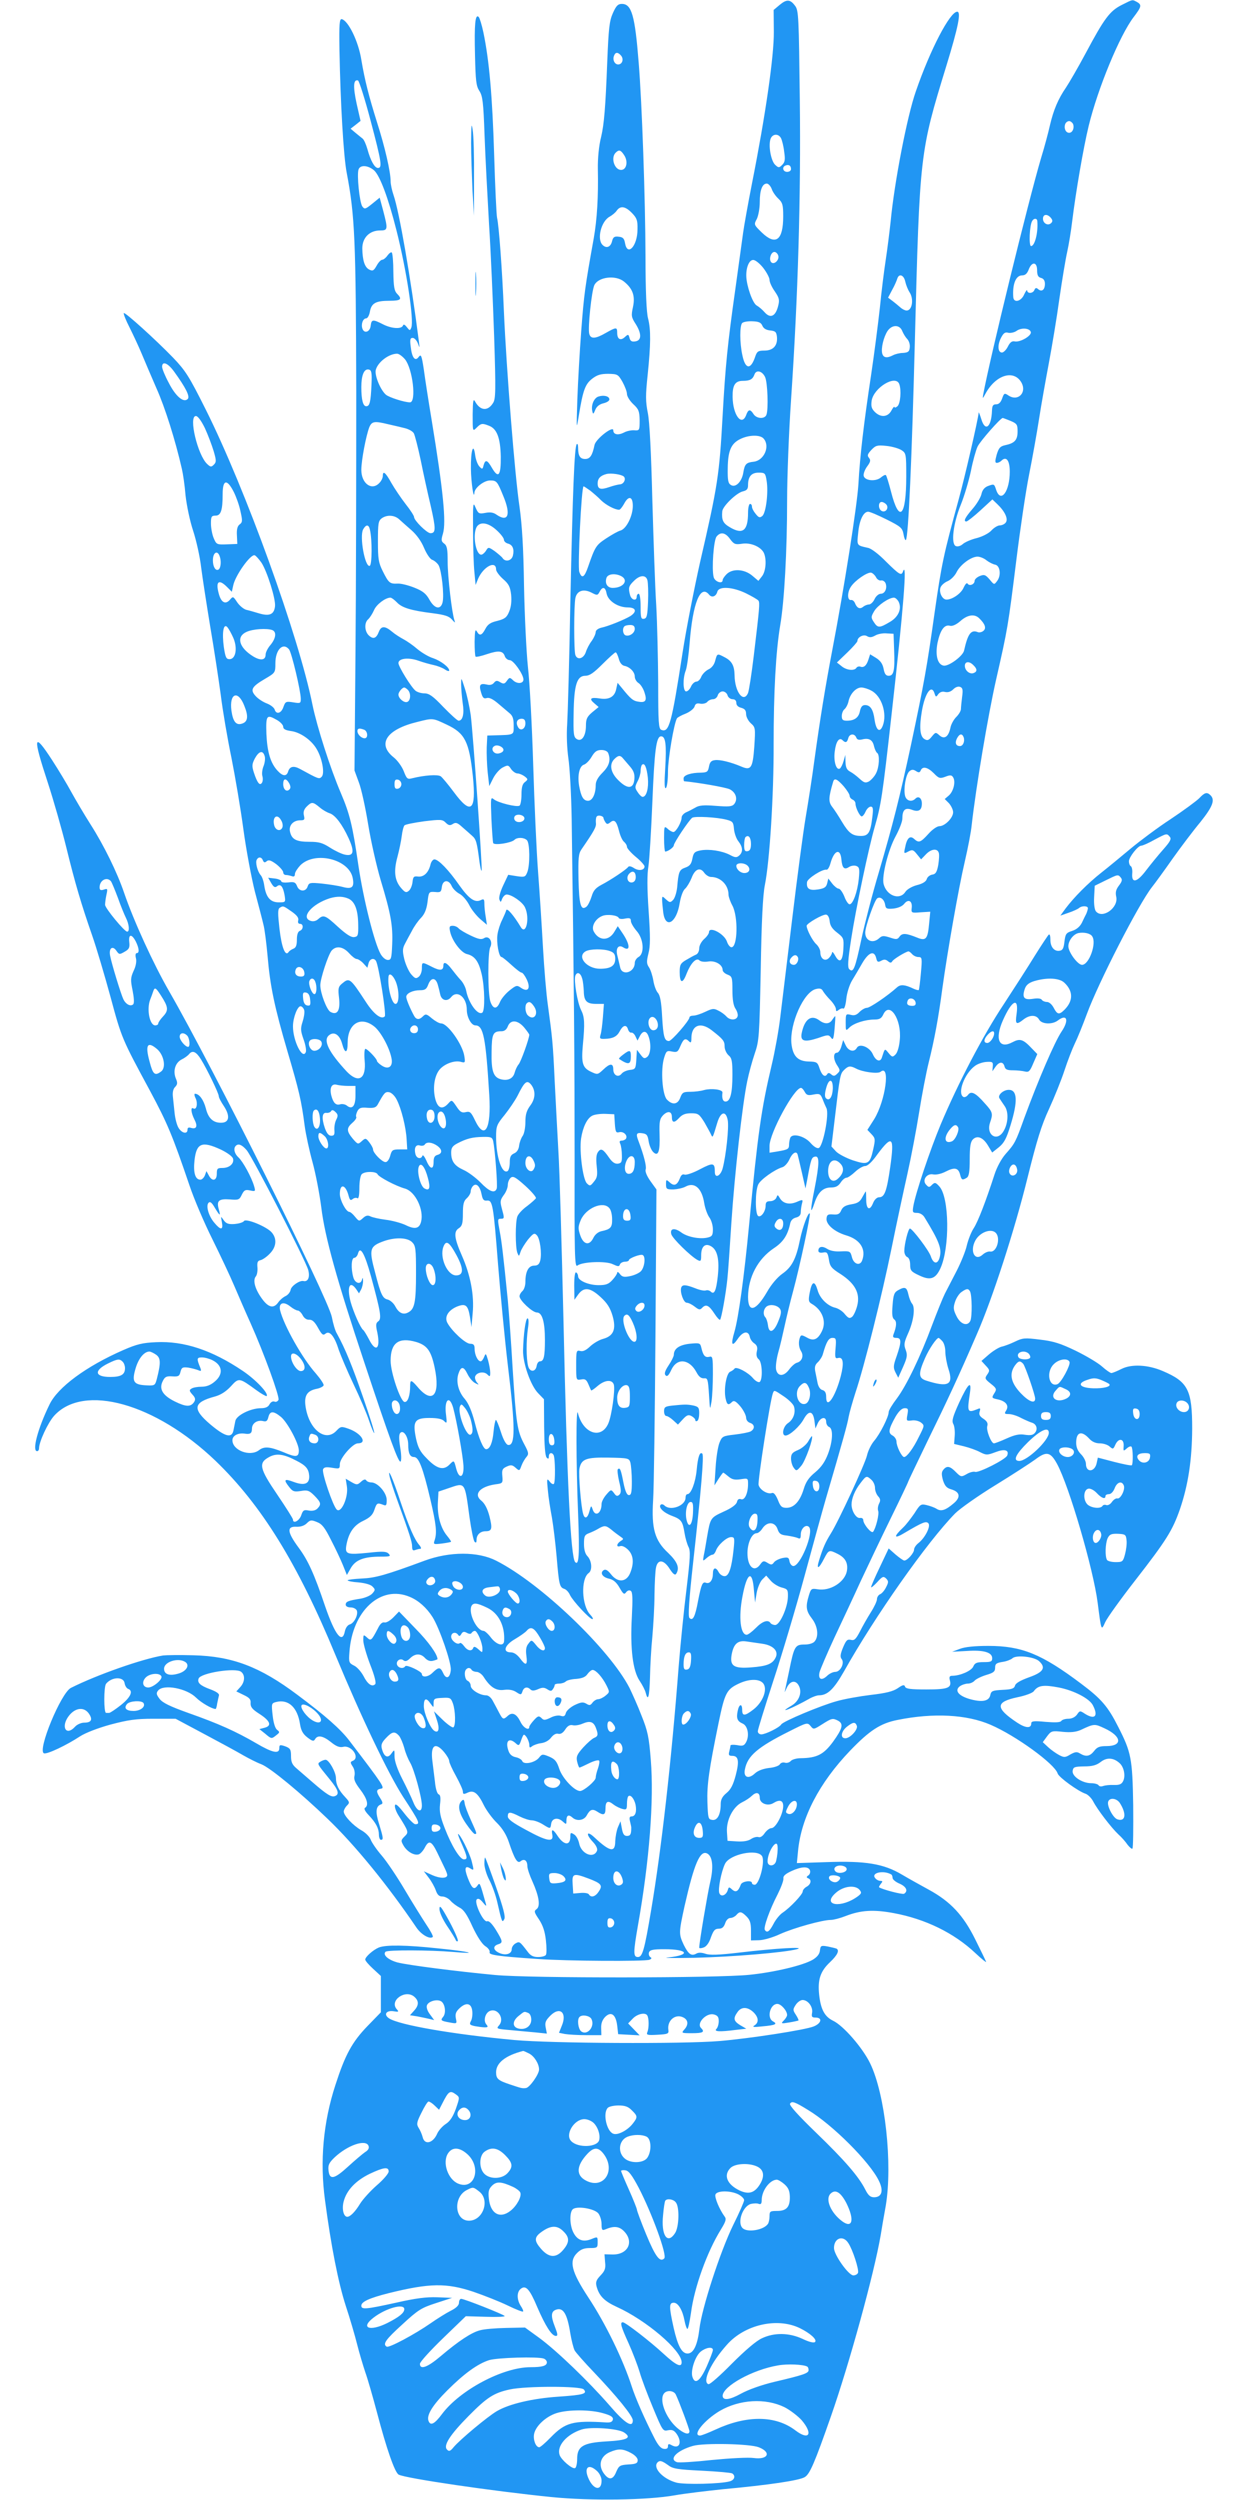
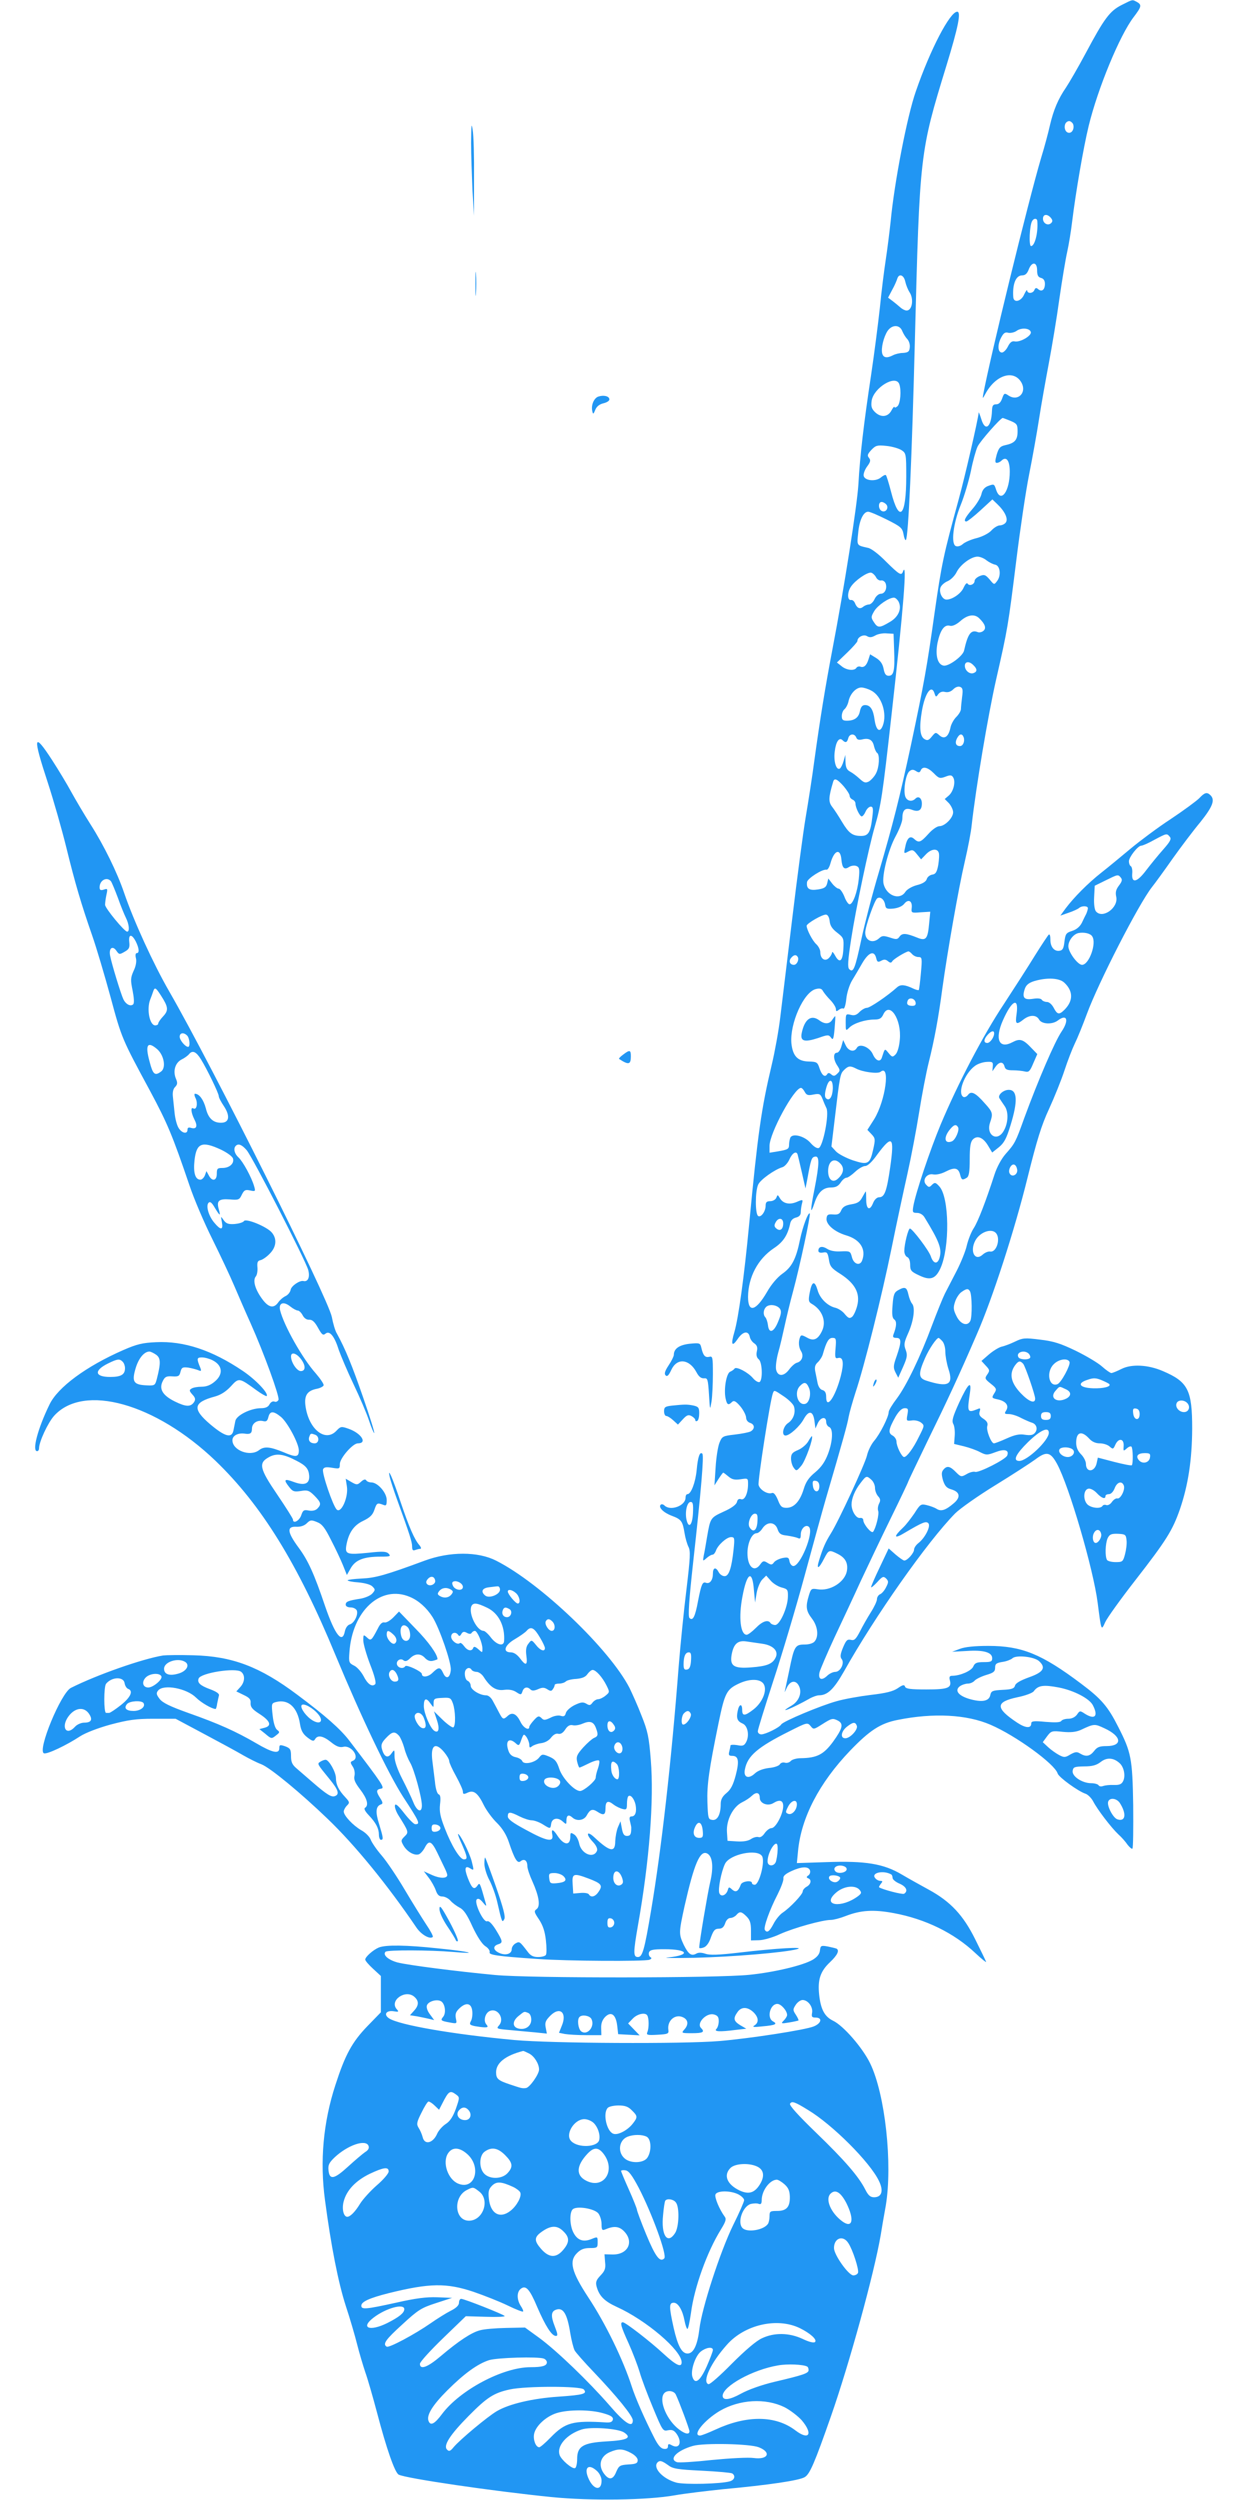
<svg xmlns="http://www.w3.org/2000/svg" version="1.0" width="640pt" height="1280pt" viewBox="0 0 640 1280" preserveAspectRatio="xMidYMid meet">
  <g transform="translate(0,1280) scale(0.1,-0.1)" fill="#2196f3" stroke="none">
-     <path d="M3992 12775 l-31 -26 1 -112 c1 -124 -42 -424 -112 -777 -21 -107 -41 -220 -45 -250 -4 -30 -22 -161 -40 -290 -40 -282 -51 -394 -65 -645 -17 -309 -25 -361 -116 -755 -29 -130 -70 -337 -89 -460 -57 -369 -69 -412 -109 -397 -14 6 -16 37 -16 239 -1 128 -5 307 -10 398 -6 91 -14 334 -20 540 -6 240 -14 400 -23 445 -12 60 -12 91 -1 195 16 156 17 232 2 290 -8 29 -13 142 -13 315 -1 300 -18 788 -35 995 -19 241 -36 300 -86 300 -20 0 -29 -9 -46 -47 -18 -40 -22 -78 -29 -252 -9 -233 -16 -316 -31 -381 -12 -46 -18 -113 -17 -165 3 -141 -4 -258 -21 -355 -45 -250 -50 -288 -64 -473 -8 -106 -17 -264 -20 -352 -5 -159 -5 -159 8 -80 21 127 32 158 68 186 26 20 44 25 83 25 47 -1 50 -3 72 -41 12 -22 23 -50 23 -62 0 -12 14 -35 32 -52 28 -26 32 -36 33 -83 0 -52 -1 -53 -28 -51 -15 1 -39 -4 -53 -12 -30 -15 -54 -10 -54 12 0 25 -89 -44 -96 -75 -11 -54 -23 -72 -48 -72 -26 0 -36 16 -36 57 0 15 -3 23 -7 19 -12 -12 -21 -244 -33 -816 -5 -289 -13 -566 -16 -617 -4 -57 -1 -124 6 -175 7 -46 15 -186 17 -313 12 -864 15 -1237 15 -1733 -1 -497 0 -562 14 -552 24 20 147 25 182 7 26 -12 32 -13 36 -1 3 8 15 14 26 14 11 0 20 4 20 8 0 10 61 33 71 26 16 -9 9 -64 -10 -83 -10 -10 -35 -21 -56 -25 -29 -6 -40 -4 -51 11 -7 10 -14 13 -14 7 0 -6 -11 -23 -25 -38 -19 -21 -33 -26 -70 -26 -51 0 -105 23 -105 45 0 7 -4 17 -10 20 -6 4 -10 -21 -10 -67 l1 -73 20 28 c29 39 61 35 114 -14 34 -31 49 -55 61 -95 20 -69 6 -104 -48 -119 -20 -5 -50 -23 -67 -39 -20 -19 -36 -27 -50 -23 -20 5 -21 1 -21 -73 0 -77 0 -77 25 -73 20 4 27 0 37 -23 7 -16 13 -31 15 -33 1 -2 16 8 33 23 38 32 75 34 83 6 7 -28 -11 -157 -28 -197 -36 -85 -130 -53 -156 52 -10 42 -10 -247 1 -520 8 -207 4 -263 -15 -243 -23 23 -42 412 -60 1238 -9 382 -20 772 -26 865 -5 94 -14 256 -19 360 -9 196 -12 221 -35 390 -8 55 -19 188 -25 295 -6 107 -17 281 -25 385 -8 105 -19 352 -25 550 -6 198 -18 423 -27 500 -8 77 -17 264 -20 415 -3 198 -10 311 -23 405 -24 160 -67 703 -80 1000 -9 221 -26 443 -35 480 -3 11 -10 157 -15 325 -9 295 -25 480 -55 624 -8 38 -19 74 -24 79 -18 18 -23 -37 -19 -195 3 -132 6 -158 22 -183 17 -26 21 -56 27 -230 4 -110 15 -315 23 -455 9 -140 20 -398 26 -573 9 -280 8 -321 -6 -341 -27 -43 -66 -39 -92 9 -9 16 -11 1 -12 -67 0 -88 0 -88 20 -68 23 23 29 24 64 10 40 -15 58 -62 60 -158 1 -98 -12 -114 -45 -58 -24 42 -34 45 -43 14 -5 -21 -7 -22 -21 -7 -9 9 -19 35 -22 58 -9 69 -23 26 -22 -69 1 -71 15 -165 18 -122 2 25 49 62 80 62 34 0 37 -4 68 -80 40 -96 25 -136 -35 -95 -15 11 -32 14 -57 9 -33 -6 -36 -4 -50 27 -13 32 -14 24 -13 -116 0 -82 3 -179 7 -215 l6 -65 13 32 c27 62 92 96 92 47 0 -9 16 -31 35 -48 30 -26 37 -40 42 -81 3 -34 0 -62 -10 -86 -12 -30 -22 -38 -61 -48 -35 -8 -49 -18 -61 -41 -18 -34 -30 -38 -44 -12 -8 13 -10 -1 -11 -54 0 -39 2 -73 5 -76 3 -3 30 3 59 13 60 20 82 17 91 -12 4 -10 15 -19 25 -19 19 0 70 -73 70 -99 0 -21 -30 -24 -51 -6 -19 18 -20 18 -34 -1 -11 -16 -17 -17 -34 -7 -16 10 -22 9 -32 -3 -8 -10 -21 -13 -36 -9 -35 8 -42 -1 -30 -40 8 -28 14 -34 29 -29 12 4 31 -5 56 -26 20 -17 47 -40 59 -50 18 -14 23 -29 23 -64 0 -51 6 -48 -100 -51 l-35 -1 -3 -60 c-1 -32 1 -90 5 -129 l8 -70 20 40 c11 22 33 47 48 55 27 14 30 14 44 -8 9 -12 23 -22 32 -22 10 0 26 -7 37 -15 18 -14 18 -16 2 -29 -13 -9 -18 -27 -18 -64 0 -28 -5 -54 -10 -57 -14 -9 -111 15 -132 33 -16 13 -16 6 -12 -100 3 -62 7 -118 9 -124 4 -14 93 0 109 16 14 14 49 13 64 -2 15 -15 16 -126 2 -163 -10 -25 -13 -27 -54 -21 l-44 7 -26 -55 c-15 -32 -23 -62 -19 -72 6 -15 7 -15 14 4 5 12 15 22 23 22 26 0 82 -39 94 -66 26 -55 5 -146 -22 -100 -36 60 -70 99 -74 86 -2 -8 -12 -31 -21 -50 -10 -19 -21 -53 -24 -75 -6 -40 7 -115 21 -115 4 0 26 -18 50 -40 24 -22 47 -40 53 -40 5 0 17 -16 26 -35 21 -45 7 -67 -29 -43 -21 15 -25 14 -59 -13 -20 -16 -42 -42 -49 -59 -16 -39 -35 -38 -49 1 -14 40 -14 254 -1 279 15 29 -7 62 -31 47 -14 -9 -29 -6 -69 13 -28 13 -56 30 -62 37 -6 7 -19 13 -30 13 -17 0 -19 -5 -13 -32 11 -47 56 -106 86 -113 39 -9 60 -37 75 -102 16 -69 18 -189 3 -198 -23 -15 -70 50 -82 112 -3 17 -16 43 -29 56 -13 14 -33 39 -46 56 -25 33 -42 40 -42 17 0 -26 -18 -27 -59 -6 -51 26 -51 26 -51 -9 0 -16 -7 -35 -16 -42 -14 -11 -19 -10 -39 13 -12 14 -28 49 -35 77 -10 42 -9 55 3 78 8 15 24 46 36 67 11 22 32 52 47 67 18 19 28 43 33 81 6 52 7 53 38 51 28 -3 32 0 35 24 4 38 34 42 50 8 6 -15 25 -33 40 -41 16 -8 38 -34 50 -57 11 -23 37 -55 56 -72 l35 -30 -6 40 c-4 22 -7 53 -7 68 0 23 -3 26 -17 19 -31 -16 -61 5 -111 75 -54 78 -107 133 -128 133 -7 0 -17 -12 -20 -27 -10 -41 -34 -64 -63 -61 -23 3 -26 -1 -29 -29 -2 -17 -10 -37 -19 -44 -13 -11 -19 -9 -39 14 -34 39 -39 87 -19 160 9 34 19 82 22 107 3 25 9 49 14 54 4 5 50 14 101 21 84 10 93 10 110 -7 14 -14 22 -16 36 -7 15 10 24 7 48 -15 16 -14 39 -34 51 -45 21 -18 25 -33 38 -134 4 -27 8 -47 11 -45 5 6 -44 706 -56 798 -6 41 -19 102 -30 135 -19 59 -19 60 -19 20 0 -22 4 -65 8 -95 9 -55 0 -90 -21 -90 -6 0 -41 32 -78 70 -53 56 -73 70 -97 70 -16 0 -36 6 -45 13 -22 17 -88 124 -88 142 0 24 50 30 100 13 25 -9 61 -19 80 -23 19 -4 45 -14 57 -22 13 -9 23 -11 23 -6 0 17 -44 50 -82 63 -21 6 -57 27 -80 46 -23 20 -55 42 -72 51 -17 9 -44 26 -59 39 -36 30 -55 30 -67 0 -13 -34 -28 -41 -51 -20 -23 21 -25 67 -3 84 8 8 21 28 29 46 12 29 58 64 84 64 6 0 20 -11 33 -24 26 -28 73 -42 185 -56 61 -8 82 -15 97 -32 15 -17 18 -19 13 -5 -13 36 -35 224 -35 301 0 65 -3 82 -18 93 -15 11 -16 18 -6 51 17 58 2 216 -58 582 -16 96 -34 212 -40 258 -11 72 -14 80 -26 65 -18 -26 -35 -5 -41 51 -5 37 -3 46 10 46 8 0 20 -12 26 -27 10 -27 10 -27 6 7 -43 334 -101 667 -130 751 -8 23 -15 55 -15 71 0 48 -29 175 -70 303 -41 131 -62 212 -80 319 -15 95 -67 200 -100 208 -12 2 -14 -24 -12 -157 5 -274 21 -547 37 -629 42 -220 47 -343 49 -1121 0 -412 -1 -1018 -4 -1345 l-5 -595 22 -60 c13 -33 34 -130 48 -216 14 -86 43 -214 64 -285 52 -172 63 -233 59 -329 -3 -71 -5 -80 -22 -80 -12 0 -27 13 -37 30 -32 56 -88 279 -114 454 -30 206 -44 263 -90 371 -54 126 -122 339 -145 451 -70 350 -343 1105 -546 1511 -86 172 -104 200 -168 267 -90 93 -246 234 -252 228 -3 -3 10 -36 29 -73 19 -38 47 -98 62 -134 15 -36 49 -116 76 -178 44 -98 97 -267 130 -412 6 -25 15 -86 19 -137 6 -52 22 -130 39 -181 16 -49 35 -134 41 -188 7 -55 28 -190 46 -300 19 -111 43 -269 54 -350 10 -82 35 -228 55 -324 19 -96 47 -260 61 -365 14 -104 41 -248 59 -320 19 -71 39 -148 44 -170 6 -22 15 -94 21 -160 13 -154 35 -260 103 -492 58 -197 70 -247 87 -378 6 -44 24 -127 40 -185 16 -58 36 -162 45 -232 18 -150 80 -373 220 -793 130 -392 176 -518 186 -508 5 5 4 37 -2 72 -7 46 -7 67 1 75 16 16 40 -20 40 -60 0 -45 9 -64 30 -64 24 0 45 -54 83 -215 31 -133 35 -173 22 -212 -7 -20 -5 -21 37 -16 23 3 45 7 47 9 2 2 -8 16 -21 32 -32 39 -50 104 -46 171 l3 54 53 18 c85 29 81 34 106 -150 9 -63 20 -119 26 -125 7 -7 10 -4 10 10 0 26 19 44 46 44 33 0 36 13 20 77 -10 38 -24 65 -41 79 -42 33 -9 72 70 84 39 5 40 6 37 42 -3 32 0 39 22 49 22 10 29 9 46 -6 19 -17 20 -17 30 11 6 16 18 36 26 45 12 14 11 22 -11 63 -37 69 -42 104 -60 386 -8 140 -20 299 -25 353 -24 240 -32 303 -41 350 -12 65 -12 67 6 67 18 0 18 3 4 54 -9 34 -8 42 10 67 12 15 21 39 21 52 0 14 7 30 15 37 12 10 25 3 74 -41 32 -29 57 -58 55 -64 -3 -5 -23 -23 -45 -40 -23 -16 -45 -40 -50 -53 -11 -28 -11 -159 0 -187 8 -19 8 -19 16 5 4 14 22 42 38 63 27 32 33 36 45 23 17 -16 27 -94 18 -130 -5 -19 -13 -26 -31 -26 -29 0 -45 -30 -45 -84 0 -19 -7 -39 -15 -46 -8 -7 -15 -19 -15 -27 0 -21 66 -83 89 -83 27 0 41 -48 41 -141 0 -85 -6 -109 -25 -109 -8 0 -15 -10 -17 -22 -5 -34 -36 -35 -44 -2 -10 38 -10 130 -1 192 5 31 4 52 -2 52 -10 0 -21 -82 -23 -165 -1 -65 39 -180 78 -219 l29 -30 1 -143 c1 -94 5 -148 13 -156 8 -8 11 -7 11 6 0 18 15 23 24 8 9 -14 10 -140 2 -148 -4 -5 -14 1 -22 12 -14 18 -15 14 -9 -45 3 -36 13 -99 21 -141 7 -41 18 -131 24 -200 12 -143 15 -156 39 -164 10 -3 23 -17 29 -31 14 -30 101 -124 115 -124 6 0 1 10 -11 23 -44 46 -49 183 -8 213 20 14 16 63 -6 86 -12 12 -18 34 -18 63 0 40 3 47 28 56 15 6 34 15 42 20 34 20 41 20 69 -2 15 -13 37 -29 47 -36 18 -12 18 -13 2 -23 -22 -14 -24 -34 -2 -26 9 3 25 -4 40 -19 28 -28 31 -69 10 -120 -20 -47 -64 -49 -98 -5 -16 20 -27 27 -37 21 -21 -14 -6 -37 28 -44 21 -5 37 -18 53 -46 19 -33 24 -37 34 -23 6 8 16 12 23 7 10 -5 11 -38 6 -134 -9 -163 5 -275 40 -327 14 -21 28 -48 31 -61 12 -47 19 -21 22 79 1 56 6 149 12 207 5 58 11 156 11 216 1 61 4 124 8 140 9 43 40 40 70 -8 17 -26 27 -34 33 -25 19 30 7 61 -41 107 -69 64 -86 125 -77 270 4 58 9 440 12 848 l5 743 -31 43 c-19 27 -28 50 -24 60 5 15 -9 71 -37 145 -14 36 -11 44 18 40 24 -3 29 -9 34 -41 3 -21 14 -46 23 -55 26 -26 36 1 33 90 -2 68 1 80 19 99 24 23 44 19 44 -10 0 -30 12 -32 36 -6 17 19 33 25 63 25 36 0 41 -4 68 -47 15 -27 31 -55 34 -63 8 -17 8 -17 31 60 17 58 44 66 54 15 7 -38 -9 -183 -26 -247 -11 -40 -40 -53 -40 -19 0 48 -8 50 -75 15 -35 -19 -71 -31 -80 -28 -10 4 -18 -2 -24 -19 -14 -35 -29 -42 -52 -21 -18 16 -19 16 -19 -9 0 -25 3 -27 38 -27 20 1 48 7 61 14 47 26 85 -7 97 -86 4 -24 15 -55 25 -70 11 -14 19 -42 19 -62 0 -30 -4 -37 -26 -42 -39 -10 -104 2 -136 26 -34 25 -59 21 -51 -9 5 -21 99 -113 134 -132 17 -9 19 -6 19 24 0 47 22 65 54 44 30 -20 40 -69 31 -152 -8 -73 -18 -96 -36 -78 -6 6 -18 9 -25 6 -8 -3 -32 2 -54 11 -49 19 -66 20 -72 4 -8 -23 12 -78 28 -78 9 0 27 -9 41 -20 22 -17 27 -18 39 -5 19 19 34 12 62 -31 13 -20 26 -34 29 -31 7 8 29 130 37 207 4 36 13 168 21 294 16 241 56 603 81 721 8 39 25 102 38 140 23 67 24 87 31 430 4 248 11 383 21 433 25 124 46 465 45 722 0 264 11 475 34 610 21 123 35 382 35 635 0 121 9 353 20 515 36 532 51 1045 45 1540 -5 422 -6 457 -24 480 -25 34 -43 35 -79 5z m-812 -260 c15 -18 6 -45 -15 -45 -18 0 -30 24 -21 45 7 19 20 19 36 0z m-1283 -331 c57 -215 61 -244 38 -244 -17 0 -38 38 -54 97 -7 24 -17 47 -24 53 -7 5 -23 19 -37 30 l-25 21 26 20 25 20 -20 88 c-19 88 -17 126 7 119 6 -3 35 -94 64 -204z m2102 -92 c5 -10 13 -41 16 -69 6 -40 4 -53 -10 -67 -16 -16 -19 -16 -36 0 -20 18 -35 91 -25 129 8 30 41 34 55 7z m-803 -87 c21 -32 12 -75 -16 -75 -34 0 -54 62 -28 88 17 17 26 15 44 -13z m854 -71 c0 -8 -9 -14 -20 -14 -22 0 -28 26 -7 33 16 6 27 -1 27 -19z m-2135 -6 c30 -27 73 -141 115 -308 52 -205 90 -459 76 -497 -7 -17 -8 -17 -23 2 -11 14 -17 16 -20 8 -7 -19 -59 -16 -103 7 -51 26 -58 25 -62 -7 -3 -32 -32 -43 -42 -17 -9 23 2 54 19 54 7 0 16 16 19 35 8 43 30 55 100 55 59 0 67 8 39 36 -14 14 -18 36 -19 111 0 51 -4 96 -8 100 -3 4 -13 -3 -22 -15 -8 -12 -21 -22 -27 -22 -7 0 -20 -14 -29 -31 -15 -26 -20 -28 -38 -19 -23 12 -34 47 -35 108 0 55 37 92 91 92 40 0 41 5 16 101 l-18 67 -38 -31 c-35 -28 -39 -30 -51 -14 -14 20 -29 164 -19 190 9 24 48 21 79 -5z m2036 -95 c5 -16 21 -38 35 -51 21 -20 24 -32 24 -90 0 -122 -38 -151 -109 -83 -41 40 -42 41 -26 70 8 17 15 55 15 86 0 62 13 95 36 95 8 0 19 -12 25 -27z m-715 -124 c25 -26 29 -38 28 -83 0 -86 -52 -142 -64 -70 -4 23 -11 30 -32 32 -22 3 -29 -2 -34 -22 -7 -31 -29 -40 -49 -20 -30 30 -7 122 37 145 12 7 29 20 36 31 19 26 44 22 78 -13z m748 -216 c9 -22 -20 -51 -35 -36 -14 14 -2 53 16 53 7 0 16 -8 19 -17z m-76 -65 c17 -22 32 -50 32 -61 0 -12 12 -38 27 -59 23 -34 25 -44 17 -75 -13 -52 -39 -65 -68 -33 -12 14 -31 30 -42 36 -21 12 -52 101 -53 151 -1 45 15 83 36 82 10 0 33 -18 51 -41z m-714 -69 c45 -36 59 -73 47 -130 -10 -46 -9 -53 15 -90 30 -49 29 -83 -4 -87 -17 -3 -25 2 -29 18 -5 19 -7 20 -24 4 -22 -20 -39 -11 -39 22 0 30 -4 30 -59 -1 -52 -30 -77 -32 -84 -4 -8 29 12 219 26 249 20 42 108 53 151 19z m709 -226 c6 -15 20 -23 41 -25 26 -3 31 -7 34 -33 4 -44 -19 -70 -64 -70 -32 0 -38 -4 -47 -30 -23 -70 -51 -67 -66 6 -14 63 -14 152 -1 165 6 6 29 10 52 9 32 -1 44 -6 51 -22z m-1830 -172 c40 -48 60 -221 26 -221 -28 0 -106 25 -123 39 -28 24 -59 99 -52 127 10 39 65 82 108 83 9 1 27 -12 41 -28z m-1182 -63 c60 -83 83 -128 70 -141 -21 -21 -62 14 -97 83 -19 35 -34 72 -34 82 0 31 29 20 61 -24z m1011 -68 c-4 -89 -9 -110 -27 -110 -16 0 -25 32 -25 98 0 61 14 95 38 90 14 -3 17 -15 14 -78z m2015 40 c13 -26 18 -166 7 -194 -9 -23 -51 -20 -66 4 -17 27 -27 25 -38 -6 -23 -59 -68 2 -69 94 -1 60 13 82 52 82 37 0 51 8 60 33 9 25 39 18 54 -13z m-2868 -262 c16 -35 36 -88 45 -118 14 -48 14 -56 1 -69 -13 -13 -17 -13 -34 3 -49 45 -97 246 -58 246 10 0 28 -25 46 -62z m938 20 c27 -6 65 -15 85 -20 21 -5 42 -17 47 -27 5 -9 21 -71 35 -137 13 -65 36 -170 51 -233 27 -118 27 -141 -1 -141 -18 0 -84 65 -84 83 0 6 -19 36 -43 66 -24 31 -57 80 -73 108 -30 54 -44 66 -44 36 0 -9 -7 -25 -17 -35 -39 -43 -93 -4 -93 66 0 49 24 175 41 219 13 30 26 32 96 15z m1923 -74 c34 -39 2 -112 -51 -118 -38 -4 -46 -12 -53 -54 -7 -48 -40 -81 -64 -65 -14 8 -17 25 -16 85 1 90 17 127 64 150 44 22 103 23 120 2z m-716 -194 c13 -13 -1 -40 -21 -40 -10 -1 -34 -7 -54 -14 -44 -15 -59 -11 -59 19 0 25 14 40 45 48 24 6 77 -2 89 -13z m731 -21 c10 -58 -3 -165 -22 -181 -13 -10 -18 -9 -34 11 -11 13 -19 29 -19 37 0 8 -4 14 -10 14 -5 0 -10 -20 -10 -44 0 -94 -27 -115 -94 -75 -34 20 -42 36 -38 81 2 26 72 94 105 102 21 5 27 12 27 32 0 44 17 64 54 64 32 0 35 -2 41 -41z m-2728 -58 c12 -24 28 -68 34 -98 11 -49 11 -57 -4 -68 -11 -8 -16 -25 -14 -56 l2 -44 -53 -2 c-52 -2 -54 -1 -68 32 -8 19 -14 53 -14 75 0 35 3 40 24 40 27 0 36 28 36 110 0 75 22 80 57 11z m1825 7 c16 -13 42 -35 56 -50 25 -24 70 -48 92 -48 5 0 16 14 25 30 23 44 45 39 45 -10 0 -51 -32 -116 -62 -126 -13 -3 -46 -22 -75 -41 -51 -34 -56 -41 -92 -145 -19 -55 -32 -63 -45 -26 -9 25 11 438 22 438 2 0 17 -10 34 -22z m-977 -148 c11 -10 39 -35 62 -55 26 -23 50 -56 64 -90 13 -31 31 -57 41 -61 10 -3 25 -15 33 -27 16 -26 30 -154 21 -191 -10 -40 -41 -33 -67 13 -17 31 -34 45 -77 62 -30 12 -68 22 -86 21 -40 -2 -46 3 -76 63 -22 44 -25 63 -25 153 0 91 2 105 19 118 28 20 67 17 91 -6z m498 -55 c20 -18 37 -40 37 -48 0 -8 9 -17 20 -20 25 -6 34 -29 26 -62 -7 -27 -39 -34 -53 -12 -4 6 -23 22 -40 35 -32 22 -33 22 -45 2 -7 -11 -18 -20 -24 -20 -28 0 -45 101 -24 141 17 30 60 24 103 -16z m-649 3 c12 -52 11 -181 -1 -185 -24 -9 -53 149 -34 186 15 27 29 27 35 -1z m1844 -48 c20 -27 27 -29 61 -24 43 7 94 -14 111 -45 16 -32 12 -96 -9 -122 l-18 -23 -32 27 c-41 34 -101 37 -131 7 -11 -11 -20 -24 -20 -30 0 -22 -40 -9 -46 15 -11 42 0 191 15 208 20 25 45 21 69 -13z m-2614 -86 c10 -25 7 -62 -5 -70 -15 -9 -29 14 -29 47 0 39 22 54 34 23z m214 -34 c29 -43 75 -189 70 -225 -5 -41 -28 -51 -80 -36 -23 7 -54 16 -68 19 -13 4 -34 21 -46 39 -20 30 -21 31 -37 12 -23 -26 -45 -14 -57 32 -17 62 0 76 42 34 l25 -25 7 32 c10 51 89 162 110 155 6 -2 21 -19 34 -37z m1843 -70 c39 -21 11 -60 -44 -60 -27 0 -41 22 -32 51 7 21 45 25 76 9z m134 -22 c3 -13 5 -61 3 -108 -3 -71 -6 -85 -20 -88 -16 -3 -18 5 -18 62 0 37 -4 66 -10 66 -5 0 -10 -7 -10 -15 0 -24 -27 -18 -34 8 -10 37 -7 47 19 72 31 32 63 33 70 3z m-209 -68 c8 -37 58 -70 108 -70 42 0 49 -21 14 -44 -29 -18 -115 -53 -150 -60 -16 -4 -28 -13 -28 -22 0 -9 -9 -29 -20 -45 -12 -15 -26 -42 -31 -59 -12 -33 -43 -41 -53 -14 -8 20 -8 252 0 292 8 38 42 49 84 27 27 -14 30 -14 40 5 15 29 30 25 36 -10z m714 2 c30 -15 58 -31 63 -37 8 -11 6 -35 -24 -285 -11 -91 -24 -175 -29 -188 -23 -54 -68 5 -69 91 -1 49 -14 73 -51 92 -38 20 -38 20 -48 -17 -5 -21 -18 -38 -36 -46 -15 -8 -31 -25 -36 -38 -5 -13 -16 -24 -25 -24 -8 0 -21 -11 -27 -25 -6 -14 -17 -25 -25 -25 -16 0 -18 66 -2 107 6 15 15 79 20 141 16 205 55 301 99 248 14 -18 36 -11 43 15 8 29 79 24 147 -9z m-2625 -229 c22 -52 12 -108 -20 -108 -17 0 -21 10 -29 62 -10 74 -2 124 18 102 7 -8 21 -33 31 -56z m2055 47 c0 -21 -27 -40 -47 -33 -14 5 -18 35 -6 46 3 4 17 7 30 7 16 0 23 -6 23 -20z m-1856 -6 c23 -9 19 -42 -9 -76 -14 -16 -25 -38 -25 -49 0 -30 -26 -33 -65 -9 -72 45 -87 101 -32 125 33 15 104 19 131 9z m86 -99 c13 -16 60 -213 60 -253 0 -23 -2 -24 -39 -18 -37 6 -40 4 -50 -24 -11 -33 -37 -40 -45 -12 -4 10 -21 23 -39 30 -19 7 -44 23 -57 37 -31 33 -22 49 48 90 51 30 52 31 52 79 0 70 39 109 70 71z m1688 -47 c5 -21 16 -34 28 -37 28 -5 54 -31 54 -55 0 -12 9 -27 19 -33 11 -7 25 -29 31 -49 14 -42 5 -54 -35 -46 -24 4 -37 15 -79 67 l-24 29 -7 -32 c-8 -40 -37 -56 -85 -48 -46 7 -56 -1 -27 -25 l22 -19 -33 -27 c-27 -23 -32 -35 -32 -69 0 -52 -22 -84 -47 -68 -16 10 -18 25 -16 132 2 146 17 192 60 192 22 0 43 15 88 60 33 33 63 60 67 60 4 0 11 -15 16 -32z m-1080 -160 c17 -17 15 -55 -3 -62 -16 -6 -45 18 -45 38 0 12 19 36 30 36 3 0 11 -5 18 -12z m1637 -28 c3 -11 15 -20 26 -20 12 0 19 -7 19 -19 0 -12 9 -21 25 -25 18 -5 25 -13 25 -32 0 -14 11 -35 24 -47 24 -21 24 -25 18 -120 -8 -110 -17 -123 -66 -102 -54 23 -111 37 -136 33 -19 -2 -26 -11 -30 -33 -5 -26 -9 -30 -40 -31 -53 0 -90 -13 -90 -29 0 -8 1 -15 3 -15 74 -7 211 -31 233 -41 32 -16 43 -51 23 -76 -11 -13 -28 -14 -94 -9 -61 5 -86 3 -105 -9 -14 -8 -35 -19 -47 -24 -13 -6 -23 -18 -23 -26 0 -24 -29 -75 -42 -75 -6 0 -20 7 -30 17 -17 15 -18 13 -18 -50 0 -37 3 -67 6 -67 14 0 44 22 44 32 0 13 77 128 94 141 13 9 127 3 176 -10 32 -8 35 -13 38 -48 2 -21 12 -50 23 -63 23 -30 24 -55 3 -73 -13 -11 -21 -10 -47 4 -41 21 -106 31 -150 23 -30 -6 -36 -11 -42 -42 -5 -27 -13 -38 -36 -46 -31 -11 -35 -20 -42 -102 -3 -26 -12 -55 -21 -64 -14 -14 -17 -14 -36 3 -19 18 -20 18 -20 -2 0 -11 3 -41 6 -67 12 -84 68 -51 84 50 6 35 17 65 28 74 9 8 24 33 33 55 17 46 44 57 65 26 9 -12 24 -21 34 -21 49 0 90 -41 90 -91 0 -10 9 -36 20 -56 30 -57 27 -213 -5 -213 -7 0 -18 13 -23 29 -14 41 -92 81 -92 48 0 -7 -11 -23 -25 -35 -14 -13 -25 -33 -25 -47 0 -15 -7 -29 -17 -33 -10 -4 -33 -17 -50 -27 -29 -17 -33 -25 -33 -62 0 -58 15 -62 35 -9 21 54 50 85 66 69 7 -7 26 -9 45 -6 36 6 74 -16 74 -44 0 -7 11 -18 25 -23 23 -9 25 -14 25 -80 0 -48 5 -79 16 -95 9 -14 14 -32 10 -40 -7 -20 -40 -19 -57 1 -7 8 -25 22 -40 29 -24 13 -31 12 -67 -5 -23 -11 -50 -20 -62 -20 -11 0 -20 -4 -20 -9 0 -16 -91 -121 -105 -121 -23 0 -29 21 -35 127 -4 73 -10 107 -22 120 -9 10 -19 38 -23 63 -4 24 -14 55 -22 67 -13 19 -13 30 -3 71 10 38 10 85 1 218 -8 116 -8 188 -1 229 5 33 14 179 20 325 11 272 20 340 45 340 23 0 28 -43 21 -162 -5 -77 -4 -108 3 -103 6 3 11 40 11 84 0 67 31 248 46 273 3 5 23 16 44 24 22 9 42 25 46 36 4 15 12 19 30 15 13 -2 29 2 35 9 6 8 20 14 30 14 10 0 21 9 24 20 3 11 15 20 25 20 10 0 22 -9 25 -20z m-2474 -54 c22 -54 18 -82 -12 -91 -30 -10 -46 10 -54 66 -12 90 34 108 66 25z m168 -73 c17 -10 31 -25 31 -34 0 -12 12 -18 40 -22 47 -6 103 -45 130 -90 29 -47 44 -127 27 -144 -13 -13 -14 -13 -111 40 -33 18 -53 13 -61 -14 -8 -25 -27 -24 -53 4 -37 39 -54 97 -58 190 -3 96 1 101 55 70z m868 -23 c94 -44 115 -87 134 -264 18 -178 -9 -201 -97 -82 -29 39 -59 75 -67 81 -15 11 -84 6 -148 -10 -23 -6 -27 -2 -42 37 -9 23 -32 55 -51 70 -87 69 -37 144 122 182 79 20 77 20 149 -14z m403 6 c0 -29 -26 -42 -38 -18 -13 23 -4 42 19 42 13 0 19 -7 19 -24z m-826 -32 c19 -7 22 -44 3 -44 -17 0 -37 20 -37 37 0 14 10 16 34 7z m713 -107 c-2 -7 -13 -13 -25 -15 -26 -4 -42 26 -21 38 16 11 52 -7 46 -23z m537 -13 c14 -36 5 -66 -29 -100 -24 -24 -35 -44 -35 -64 0 -45 -17 -80 -39 -80 -24 0 -36 21 -46 77 -9 55 2 101 25 108 10 3 28 21 39 40 16 27 27 35 50 35 17 0 31 -6 35 -16z m-1759 -15 c4 -11 1 -34 -5 -50 -7 -16 -10 -39 -7 -51 4 -13 3 -29 -2 -36 -11 -17 -24 0 -41 52 -11 34 -10 44 5 73 21 38 41 43 50 12z m1834 -11 c6 -7 22 -26 36 -42 20 -23 25 -39 23 -65 -4 -51 -35 -53 -82 -6 -40 39 -48 82 -20 109 19 19 30 20 43 4z m128 -100 c5 -54 -7 -98 -27 -98 -5 0 -17 11 -25 24 -15 22 -15 27 -1 55 9 16 16 41 16 54 0 13 3 27 7 31 13 13 24 -12 30 -66z m-1836 -29 c7 -14 8 -24 1 -31 -15 -15 -32 0 -32 28 0 30 15 31 31 3z m574 -4 c0 -11 -8 -21 -17 -23 -14 -3 -18 3 -18 23 0 20 4 26 18 23 9 -2 17 -12 17 -23z m-418 -119 c15 -13 38 -26 51 -30 28 -9 64 -56 97 -128 31 -68 26 -93 -18 -84 -17 3 -52 20 -77 36 -39 25 -57 30 -106 30 -67 0 -90 12 -99 51 -8 32 16 59 52 59 22 0 24 3 19 25 -4 17 0 31 14 45 26 26 32 25 67 -4z m1048 -56 c0 -18 -33 -26 -47 -12 -6 6 -7 15 -3 22 10 16 50 8 50 -10z m405 1 c0 -3 4 -12 9 -20 8 -12 12 -12 25 -2 21 18 32 8 45 -42 6 -25 17 -50 26 -57 8 -7 15 -18 15 -26 0 -7 20 -30 45 -51 25 -20 45 -43 45 -49 0 -20 -30 -25 -55 -8 -14 9 -25 11 -29 5 -9 -13 -88 -66 -136 -91 -30 -16 -42 -29 -51 -60 -7 -22 -18 -45 -26 -52 -29 -23 -38 9 -41 140 -2 109 0 131 15 153 66 96 77 116 74 136 -1 13 0 27 4 32 6 10 35 4 35 -8z m-1650 -12 c7 -11 9 -27 6 -35 -9 -23 -35 -16 -42 10 -11 44 16 63 36 25z m2405 -120 c0 -24 -5 -35 -17 -37 -14 -3 -18 4 -18 31 0 18 3 37 7 41 15 14 28 -2 28 -35z m-2499 -84 c5 -12 10 -13 20 -4 10 8 22 4 49 -16 19 -15 35 -34 35 -41 0 -8 6 -14 14 -14 8 0 21 -3 30 -6 11 -4 16 -1 16 11 0 9 13 29 28 45 75 74 250 31 268 -66 9 -47 -4 -58 -52 -45 -22 6 -69 13 -105 17 -62 6 -67 5 -74 -15 -9 -28 -43 -27 -54 2 -8 20 -15 23 -45 19 -20 -2 -36 0 -36 6 0 5 -15 12 -33 14 l-34 4 16 -28 c12 -20 19 -24 29 -16 18 15 31 0 39 -45 6 -37 5 -37 -30 -37 -43 0 -65 26 -74 86 -3 22 -11 46 -19 54 -16 19 -28 66 -19 79 9 16 25 13 31 -4z m2484 -30 c14 -17 5 -35 -19 -35 -20 0 -41 19 -41 37 0 18 45 17 60 -2z m-575 -56 c0 -15 -7 -25 -18 -27 -22 -4 -33 24 -17 43 18 21 35 13 35 -16z m-1471 -110 c33 -15 49 -58 50 -132 1 -57 -1 -62 -21 -65 -15 -2 -40 14 -82 52 -66 61 -75 64 -102 40 -11 -10 -25 -13 -38 -9 -54 17 6 87 98 116 38 11 67 10 95 -2z m-291 -66 c27 -19 37 -32 34 -45 -3 -11 0 -18 9 -18 19 0 18 -29 -1 -36 -10 -4 -15 -20 -15 -45 0 -29 -5 -41 -17 -46 -10 -4 -21 -11 -25 -17 -17 -26 -36 23 -47 118 -9 80 -9 101 1 108 18 11 18 11 61 -19z m1675 -33 c2 -5 17 -7 33 -3 23 4 29 2 29 -12 0 -10 13 -32 29 -51 37 -41 42 -117 10 -134 -10 -6 -19 -19 -19 -30 0 -49 -66 -69 -75 -22 -3 15 -10 41 -14 59 -10 37 5 58 29 43 39 -25 37 14 -4 74 l-23 34 -17 -28 c-28 -49 -80 -48 -106 1 -14 25 8 65 43 79 25 11 80 4 85 -10z m-1381 -180 c14 -16 32 -30 39 -30 7 0 23 -10 34 -22 l21 -23 6 23 c6 23 27 30 38 12 14 -23 54 -275 45 -284 -18 -18 -57 12 -98 76 -80 122 -83 124 -122 91 -18 -15 -20 -25 -14 -73 7 -64 -9 -90 -44 -71 -19 10 -52 96 -52 137 0 33 40 155 58 177 23 26 58 21 89 -13z m1337 10 c20 -7 26 -17 26 -39 0 -36 -23 -51 -78 -51 -68 0 -120 62 -74 89 22 13 93 14 126 1z m-1566 -108 c3 -16 -2 -22 -17 -22 -24 0 -35 15 -27 36 9 23 40 13 44 -14z m1423 -33 c4 -13 7 -42 8 -64 1 -51 15 -65 64 -65 l39 0 -5 -67 c-3 -38 -8 -78 -12 -90 -6 -20 -4 -23 21 -22 42 1 63 12 77 39 16 31 34 36 42 11 3 -11 11 -20 18 -18 6 1 16 -8 21 -20 l10 -21 11 21 c15 31 34 32 45 2 15 -39 12 -91 -6 -106 -14 -11 -19 -9 -34 11 l-19 25 -3 -50 c-3 -47 -5 -50 -33 -53 -16 -2 -35 -10 -42 -19 -17 -22 -43 -9 -43 22 0 32 -17 32 -52 -2 -28 -26 -29 -26 -63 -10 -42 20 -49 43 -41 134 11 115 9 147 -9 182 -19 38 -38 152 -29 176 9 22 27 14 35 -16z m-955 -14 c19 -46 19 -115 -1 -115 -19 0 -41 84 -36 138 2 24 22 12 37 -23z m-412 -1 c10 -25 7 -64 -4 -64 -13 0 -32 49 -26 67 7 18 23 16 30 -3z m627 -14 c4 -14 10 -37 13 -52 7 -31 36 -38 56 -13 31 38 80 -1 80 -65 0 -38 23 -80 44 -80 41 0 53 -61 71 -356 11 -174 -23 -235 -73 -130 -20 42 -26 47 -47 42 -20 -5 -29 0 -48 29 -24 35 -24 35 -42 15 -30 -33 -53 -25 -66 22 -13 51 -7 109 16 144 21 33 77 56 112 48 25 -7 26 -6 20 31 -10 59 -85 165 -118 165 -10 0 -31 12 -48 26 -28 24 -32 24 -47 9 -18 -18 -34 -16 -45 6 -21 39 -39 83 -39 95 0 18 33 34 70 34 26 0 34 5 43 30 14 36 37 36 48 0z m-653 -78 c3 -28 0 -33 -15 -30 -12 2 -19 14 -21 36 -3 28 0 33 15 30 12 -2 19 -14 21 -36z m1147 -36 c25 -38 -2 -75 -33 -44 -13 13 -16 50 -5 61 12 12 22 7 38 -17z m-1177 -20 c2 -11 -2 -37 -9 -58 -11 -34 -10 -46 5 -89 10 -27 15 -56 12 -65 -16 -43 -66 56 -66 131 0 45 24 106 40 103 8 -2 16 -12 18 -22z m1810 -81 c-2 -12 -11 -20 -23 -20 -24 0 -35 53 -13 66 17 11 40 -18 36 -46z m-1454 1 c33 -24 79 -107 90 -162 10 -44 -14 -63 -49 -40 -14 9 -25 20 -25 24 0 11 -49 62 -59 62 -5 0 -7 -27 -4 -60 9 -94 -31 -119 -91 -57 -92 99 -123 160 -92 186 26 22 55 4 68 -44 14 -52 28 -49 28 6 0 97 65 138 134 85z m770 -7 c14 -17 26 -34 26 -37 -1 -21 -43 -139 -55 -152 -7 -8 -16 -27 -20 -42 -8 -30 -34 -43 -70 -34 -39 10 -50 42 -48 140 1 94 7 106 51 106 15 0 26 9 32 25 14 36 51 33 84 -6z m-544 -9 c0 -13 -7 -20 -20 -20 -19 0 -27 20 -13 33 13 14 33 6 33 -13z m1504 -5 c59 -46 66 -55 66 -83 0 -15 9 -35 20 -45 17 -14 20 -29 20 -101 0 -93 -11 -136 -35 -136 -14 0 -20 17 -16 46 2 16 -57 23 -94 13 -16 -5 -48 -9 -70 -9 -36 0 -42 -3 -52 -30 -13 -36 -41 -39 -69 -9 -23 26 -32 152 -14 212 11 36 14 39 41 33 26 -5 30 -2 43 29 16 37 25 42 44 23 9 -9 12 -6 12 16 0 67 46 86 104 41z m-1998 -60 c8 -20 -13 -45 -37 -45 -19 0 -35 33 -24 50 10 16 55 12 61 -5z m1073 -218 c24 -30 23 -71 -3 -106 -20 -27 -26 -47 -26 -86 0 -28 -6 -60 -14 -71 -8 -11 -16 -33 -18 -49 -2 -19 -11 -34 -25 -40 -18 -8 -23 -18 -23 -47 0 -20 -5 -40 -11 -44 -29 -17 -59 72 -59 175 0 55 3 63 44 113 23 29 53 73 66 98 36 73 48 82 69 57z m-936 -7 l37 0 0 -50 c0 -54 -17 -73 -45 -50 -8 6 -23 9 -33 6 -22 -7 -36 7 -46 46 -9 39 2 61 28 54 11 -3 38 -6 59 -6z m248 -70 c24 -46 48 -143 51 -205 l3 -50 -39 0 c-36 0 -40 -3 -48 -32 -5 -19 -15 -33 -24 -33 -18 0 -64 47 -64 65 0 7 -9 23 -19 36 -18 23 -20 23 -39 6 -19 -17 -20 -17 -46 13 -32 39 -33 54 -1 82 13 11 22 25 19 29 -3 5 0 18 6 30 9 17 19 20 52 17 32 -2 43 1 52 17 33 60 38 66 58 63 12 -2 29 -18 39 -38z m-393 -95 c4 -43 -13 -69 -28 -45 -11 17 -13 74 -3 84 15 14 28 -2 31 -39z m84 -7 c-7 -13 -11 -36 -10 -53 2 -24 -1 -30 -16 -30 -13 0 -23 12 -33 40 -17 50 -14 81 9 77 9 -1 20 3 23 9 5 8 12 6 23 -5 13 -12 13 -20 4 -38z m503 17 c0 -36 -29 -47 -38 -15 -8 30 2 52 22 48 10 -2 16 -14 16 -33z m56 -12 c9 -43 -6 -65 -26 -39 -16 21 -20 58 -8 70 13 13 28 -1 34 -31z m867 -27 c3 -42 6 -47 22 -43 22 6 45 -16 35 -33 -3 -5 -13 -10 -22 -10 -11 0 -13 -5 -7 -17 4 -10 8 -36 8 -58 1 -34 -2 -40 -20 -43 -15 -2 -29 7 -45 30 -31 45 -42 51 -57 30 -9 -12 -11 -34 -7 -72 5 -47 3 -60 -14 -80 -18 -23 -21 -24 -36 -9 -21 20 -39 164 -30 229 9 59 31 105 58 118 12 6 42 10 67 9 l45 -2 3 -49z m-1486 -63 c19 -17 25 -63 9 -63 -14 0 -41 41 -41 62 0 22 8 23 32 1z m863 -25 c9 -42 24 -230 18 -244 -10 -26 -38 -15 -83 32 -25 25 -64 54 -87 64 -46 21 -63 44 -63 89 0 24 7 34 32 47 48 25 77 32 130 33 42 1 48 -2 53 -21z m-287 -24 c27 -19 28 -40 2 -47 -15 -4 -20 -14 -20 -36 0 -42 -18 -39 -37 7 -9 20 -18 31 -20 25 -7 -20 -30 -15 -36 8 -8 31 2 51 23 44 10 -3 21 -1 25 5 9 15 37 12 63 -6z m492 -73 c12 -24 12 -32 1 -50 -13 -20 -41 3 -41 34 0 38 23 47 40 16z m520 -10 c0 -42 -10 -61 -31 -61 -22 0 -26 38 -9 71 16 30 40 24 40 -10z m-1059 -83 c14 -51 8 -68 -19 -52 -20 13 -38 84 -28 110 10 27 32 0 47 -58z m-258 20 c6 -14 94 -61 142 -74 52 -16 96 -108 81 -169 -9 -36 -32 -41 -80 -17 -24 11 -69 23 -102 27 -32 4 -67 12 -77 17 -14 7 -24 5 -39 -9 -19 -17 -20 -17 -40 7 -11 14 -24 25 -29 25 -17 0 -49 60 -49 92 0 56 30 49 45 -10 6 -22 10 -25 21 -16 7 6 18 8 24 4 6 -4 10 14 10 52 0 33 5 64 12 71 16 16 74 15 81 0z m533 -104 c5 -26 11 -33 27 -31 29 3 33 -19 57 -327 12 -149 34 -380 50 -515 39 -321 39 -416 1 -409 -10 2 -24 27 -36 65 -11 35 -23 63 -26 63 -3 0 -9 -27 -12 -60 -5 -57 -19 -90 -38 -90 -14 0 -37 53 -59 140 -15 57 -31 94 -50 117 -33 37 -46 89 -33 129 13 40 27 39 46 0 9 -19 26 -40 39 -47 21 -11 22 -11 9 4 -7 9 -11 23 -8 30 8 21 45 27 62 10 13 -13 15 -12 15 9 0 13 -5 41 -11 63 -11 37 -12 38 -20 18 -5 -13 -13 -23 -18 -23 -15 0 -31 34 -31 64 0 20 -5 26 -23 26 -24 0 -95 66 -117 108 -15 30 5 63 49 82 45 18 57 8 67 -52 l8 -53 6 70 c9 92 -11 196 -55 296 -40 91 -43 124 -15 141 16 11 20 24 20 74 0 48 4 65 20 79 11 10 20 26 20 35 0 9 5 21 12 28 17 17 36 -2 44 -44z m654 -70 c8 -8 14 -33 14 -56 1 -43 -8 -52 -56 -62 -16 -4 -32 -17 -40 -34 -20 -41 -50 -36 -67 13 -12 35 -11 45 2 77 26 63 116 101 147 62z m108 -37 c3 -22 -1 -27 -17 -27 -15 0 -21 6 -21 23 0 46 33 49 38 4z m-1118 -137 c18 -18 20 -33 20 -159 0 -148 -7 -183 -39 -200 -26 -15 -49 -4 -67 30 -8 16 -25 31 -38 35 -27 6 -36 24 -65 137 -33 123 -29 136 46 163 58 20 119 18 143 -6z m228 -68 c37 -69 36 -102 -3 -102 -45 0 -85 92 -65 146 14 37 30 26 68 -44z m-439 -105 c50 -184 56 -219 38 -232 -13 -9 -14 -19 -5 -58 17 -84 -8 -104 -43 -34 -12 23 -25 44 -29 47 -14 10 -50 91 -65 145 -20 77 -4 111 29 64 l14 -21 11 20 c6 12 10 31 10 44 -1 18 -2 19 -6 5 -7 -26 -36 -17 -44 13 -13 46 -10 100 5 100 7 0 16 10 19 22 11 41 34 1 66 -115z m321 37 c15 -38 13 -84 -4 -84 -15 0 -36 49 -36 86 0 32 28 31 40 -2z m1080 -188 c0 -22 -29 -41 -42 -28 -8 8 -8 15 2 27 16 19 40 20 40 1z m-60 -88 c22 -49 26 -98 8 -98 -29 0 -72 112 -51 133 14 14 25 5 43 -35z m-1109 -99 c56 -17 76 -45 94 -129 31 -145 -11 -192 -88 -100 -31 36 -37 37 -37 6 0 -51 -12 -87 -29 -84 -21 4 -71 150 -71 211 0 92 41 122 131 96z m1094 -279 c0 -50 -2 -55 -24 -58 -28 -4 -41 12 -41 52 0 34 27 68 49 64 12 -3 16 -16 16 -58z m-1179 -44 c11 -44 -20 -65 -35 -23 -5 12 -6 28 -4 35 8 21 32 13 39 -12z m274 -13 c18 -66 50 -246 53 -298 3 -61 -22 -71 -37 -15 -12 46 -11 45 -36 20 -30 -30 -65 -20 -116 34 -33 33 -44 55 -54 101 -18 88 -7 105 69 105 41 0 65 -5 75 -16 14 -14 15 -11 10 30 -11 77 16 107 36 39z m90 -61 c12 -46 13 -69 0 -77 -21 -13 -68 109 -55 144 6 14 9 13 25 -7 11 -13 24 -40 30 -60z m428 -105 c2 -19 -1 -27 -12 -27 -11 0 -16 10 -16 31 0 38 24 35 28 -4z m390 -117 c3 -14 7 -56 7 -95 0 -56 -3 -70 -15 -70 -10 0 -19 19 -28 64 -13 68 -18 79 -29 68 -3 -4 0 -32 7 -62 11 -44 11 -58 1 -68 -10 -9 -16 -8 -27 8 -15 20 -16 20 -40 -8 -13 -15 -24 -36 -24 -47 0 -49 -33 -69 -46 -27 -7 20 -8 20 -16 -10 -9 -36 -24 -43 -32 -15 -11 34 -25 205 -19 234 10 48 34 57 150 55 102 -2 104 -3 111 -27z" />
    <path d="M3190 7400 c-14 -10 -23 -20 -20 -22 49 -32 60 -29 60 14 0 33 -6 34 -40 8z" />
    <path d="M5744 12775 c-62 -31 -90 -69 -185 -247 -39 -73 -85 -152 -101 -176 -40 -58 -64 -115 -82 -192 -8 -36 -28 -112 -46 -170 -66 -224 -262 -1025 -296 -1210 -4 -23 -3 -23 12 5 53 97 147 125 185 54 26 -50 -19 -95 -66 -65 -22 15 -24 14 -34 -14 -7 -20 -17 -30 -30 -30 -17 0 -21 -7 -22 -32 -3 -86 -35 -111 -55 -43 -7 22 -13 37 -13 33 -5 -44 -70 -326 -102 -443 -78 -285 -88 -331 -124 -583 -39 -277 -54 -362 -121 -677 -58 -270 -92 -404 -164 -650 -33 -110 -73 -265 -90 -345 -32 -150 -41 -173 -62 -152 -9 9 -7 44 10 154 24 156 90 469 121 576 32 111 39 154 86 575 61 543 81 795 58 730 -8 -22 -19 -15 -86 51 -37 38 -76 68 -93 71 -59 13 -57 11 -50 77 6 66 27 108 51 108 9 0 51 -18 95 -40 72 -36 80 -43 86 -75 3 -20 9 -33 12 -30 13 12 31 425 46 1015 25 968 25 968 162 1415 60 196 76 275 55 275 -37 0 -138 -193 -212 -408 -44 -125 -110 -465 -129 -667 -6 -55 -17 -143 -25 -195 -8 -52 -22 -162 -30 -245 -9 -82 -29 -238 -45 -345 -37 -245 -57 -413 -65 -560 -7 -111 -72 -526 -134 -850 -35 -184 -62 -349 -91 -560 -11 -85 -32 -218 -45 -295 -13 -77 -44 -311 -69 -520 -25 -209 -53 -435 -61 -503 -8 -68 -28 -178 -44 -245 -53 -224 -71 -348 -116 -822 -25 -262 -54 -473 -75 -545 -19 -64 -13 -79 16 -37 27 41 56 46 63 12 2 -11 12 -26 23 -33 14 -10 18 -21 13 -41 -4 -19 -1 -32 10 -41 18 -15 21 -105 4 -116 -6 -3 -21 5 -33 19 -26 31 -86 62 -95 50 -3 -5 -13 -12 -22 -16 -20 -7 -34 -90 -24 -137 7 -33 14 -37 33 -18 9 9 19 5 42 -22 16 -19 29 -45 30 -57 0 -13 8 -24 20 -28 25 -8 26 -31 3 -44 -10 -5 -47 -12 -81 -16 -61 -7 -65 -9 -78 -41 -8 -19 -17 -76 -20 -126 l-6 -93 21 33 c11 17 22 32 24 32 2 0 14 -9 27 -20 18 -15 31 -18 61 -14 38 6 39 6 39 -24 0 -47 -17 -85 -36 -78 -11 4 -18 -1 -21 -15 -4 -13 -28 -31 -69 -49 -67 -31 -67 -32 -84 -130 -6 -36 -13 -78 -17 -95 -5 -29 -5 -30 14 -13 11 10 25 18 31 18 6 0 13 9 17 19 9 29 55 71 78 71 18 0 19 -5 13 -63 -10 -95 -24 -137 -46 -137 -11 0 -24 9 -30 20 -15 29 -30 25 -30 -8 0 -32 -16 -53 -35 -46 -18 7 -24 -6 -41 -93 -15 -82 -27 -104 -44 -87 -8 8 -2 94 19 285 41 369 56 547 47 556 -13 13 -23 -17 -29 -83 -6 -64 -29 -124 -47 -124 -6 0 -10 -8 -10 -18 0 -42 -78 -70 -108 -40 -6 6 -15 8 -19 4 -14 -13 14 -41 57 -57 48 -18 55 -27 65 -89 4 -25 13 -56 20 -70 11 -21 9 -56 -10 -215 -13 -105 -31 -282 -40 -395 -38 -495 -89 -940 -141 -1249 -35 -209 -45 -241 -68 -241 -24 0 -24 22 0 160 59 332 83 644 66 850 -9 116 -16 148 -47 225 -19 50 -48 114 -62 143 -102 198 -455 536 -682 651 -93 48 -239 48 -368 0 -197 -73 -251 -88 -320 -91 -40 -2 -73 -6 -73 -9 0 -4 25 -9 56 -11 32 -3 62 -11 71 -21 15 -15 15 -18 -1 -36 -10 -11 -37 -22 -59 -26 -64 -10 -77 -15 -77 -31 0 -8 10 -14 25 -14 14 0 28 -7 32 -16 8 -22 -14 -65 -36 -71 -11 -3 -21 -17 -25 -34 -13 -68 -50 -22 -101 126 -57 169 -88 236 -136 301 -59 80 -62 110 -11 107 22 -1 41 6 53 18 17 17 23 18 52 6 26 -10 40 -28 72 -92 23 -44 50 -102 61 -129 l20 -50 21 37 c25 41 66 57 153 57 48 0 52 2 40 15 -12 12 -30 13 -103 5 -109 -11 -121 -8 -114 36 11 64 37 104 86 127 35 17 49 30 58 57 12 35 14 37 46 25 14 -6 17 -2 17 25 0 37 -46 90 -79 90 -11 0 -23 5 -26 11 -5 7 -14 4 -27 -8 -18 -16 -21 -17 -49 -1 l-29 17 6 -39 c9 -54 -29 -141 -52 -119 -20 20 -77 188 -70 206 5 11 15 13 46 8 38 -6 40 -6 40 19 0 30 66 106 92 106 51 0 18 52 -48 75 -37 13 -40 12 -62 -11 -57 -60 -142 9 -158 128 -7 53 9 77 56 87 18 3 35 12 37 18 2 6 -16 33 -40 61 -69 77 -164 246 -183 324 -8 37 17 47 52 19 15 -12 32 -21 39 -21 6 0 18 -11 25 -25 8 -15 21 -23 33 -22 15 1 28 -10 45 -41 20 -36 26 -41 39 -30 21 17 46 -14 68 -85 10 -28 43 -107 75 -174 32 -67 68 -151 80 -188 12 -36 24 -64 26 -62 3 2 -23 85 -57 183 -56 162 -91 248 -134 326 -9 14 -20 53 -26 85 -19 96 -610 1281 -832 1666 -82 142 -182 361 -232 507 -35 103 -103 242 -172 350 -33 52 -77 127 -98 165 -21 39 -65 112 -98 163 -96 148 -101 124 -22 -116 30 -92 72 -240 94 -329 46 -188 77 -292 133 -453 22 -63 64 -205 94 -315 57 -212 59 -215 202 -480 89 -166 115 -228 202 -484 23 -69 76 -193 117 -275 41 -83 92 -191 113 -241 21 -49 58 -135 83 -190 68 -152 149 -375 143 -392 -4 -8 -13 -13 -21 -9 -9 3 -19 -3 -25 -14 -7 -14 -21 -20 -44 -20 -52 0 -125 -36 -131 -65 -3 -14 -7 -36 -10 -50 -9 -40 -43 -31 -118 32 -94 80 -88 113 24 143 29 8 56 25 81 52 41 45 42 45 131 -20 26 -19 50 -32 52 -30 13 12 -55 84 -122 129 -157 106 -301 154 -444 147 -69 -3 -98 -10 -167 -40 -190 -83 -337 -191 -379 -280 -60 -123 -90 -238 -63 -238 6 0 10 7 10 15 0 33 45 130 77 166 151 167 519 64 826 -230 235 -226 421 -526 615 -996 132 -318 269 -605 346 -725 85 -130 89 -140 62 -140 -7 0 -33 26 -57 57 -31 40 -45 51 -47 39 -2 -9 6 -31 17 -49 54 -86 55 -88 32 -110 -19 -19 -19 -22 -4 -48 19 -31 55 -51 78 -43 9 4 23 20 31 36 20 38 34 32 63 -28 13 -27 30 -62 37 -77 8 -16 14 -32 14 -37 0 -18 -35 -19 -76 -1 l-44 20 25 -33 c14 -18 30 -47 36 -64 8 -23 17 -32 33 -32 13 0 31 -9 42 -21 10 -12 32 -28 47 -36 21 -10 39 -37 66 -97 24 -51 48 -88 65 -100 15 -9 25 -23 23 -31 -6 -14 37 -21 246 -35 152 -11 547 -13 572 -4 12 5 13 9 4 14 -6 5 -9 15 -6 24 5 13 22 16 79 16 122 0 136 -30 20 -42 -37 -3 23 -4 133 -2 201 5 460 27 525 44 51 14 -108 5 -293 -17 -110 -13 -155 -14 -176 -6 -18 6 -34 7 -45 1 -26 -15 -41 -4 -65 44 -26 56 -26 61 4 199 49 216 79 288 116 269 28 -15 33 -71 15 -147 -13 -56 -56 -309 -56 -335 0 -4 10 -4 23 1 14 5 28 24 37 52 13 35 20 44 40 44 17 0 26 8 33 28 5 16 16 27 27 27 9 0 23 7 30 15 17 20 26 19 52 -7 18 -18 23 -34 23 -73 l0 -50 40 1 c23 0 72 14 110 32 72 32 216 72 259 72 14 0 48 9 76 20 77 30 143 34 245 15 163 -30 310 -102 419 -205 32 -30 57 -50 55 -45 -2 6 -27 58 -56 116 -61 123 -126 193 -238 254 -38 21 -100 55 -137 77 -94 56 -187 71 -385 64 l-153 -5 6 62 c16 170 108 348 267 514 99 103 155 140 243 157 183 37 354 28 476 -25 128 -55 328 -200 343 -249 6 -20 106 -92 143 -104 12 -4 30 -22 39 -39 21 -41 92 -134 129 -169 16 -14 37 -38 47 -53 11 -14 22 -23 25 -20 4 4 5 104 4 223 -4 239 -10 270 -77 401 -52 103 -86 143 -189 220 -203 153 -305 194 -476 194 -69 0 -119 -5 -145 -15 l-40 -15 75 4 c86 6 130 -7 130 -37 0 -17 -6 -20 -43 -20 -36 0 -46 -4 -54 -23 -10 -22 -67 -47 -108 -47 -13 0 -16 -6 -12 -22 11 -40 -8 -48 -120 -48 -80 0 -105 3 -109 14 -4 12 -12 10 -38 -8 -24 -16 -60 -25 -138 -34 -58 -7 -136 -21 -174 -32 -81 -22 -274 -103 -284 -119 -9 -16 -81 -51 -102 -51 -10 0 -18 7 -18 16 0 9 36 124 79 257 44 133 116 375 160 537 44 162 93 340 109 395 89 304 111 384 117 420 4 22 20 78 35 125 45 134 135 494 185 740 25 124 62 295 81 380 19 85 46 227 60 315 14 88 36 203 49 255 29 116 50 229 70 380 25 182 83 514 115 650 16 69 32 152 35 185 22 195 83 559 125 745 60 264 61 270 104 615 19 154 48 350 65 435 17 85 40 214 51 285 11 72 34 200 50 285 16 85 41 234 54 330 14 97 32 205 40 240 8 36 20 108 26 160 18 146 57 374 84 485 47 193 159 464 230 557 41 54 43 63 17 78 -25 13 -19 14 -77 -15z m-250 -610 c8 -21 -3 -45 -20 -45 -18 0 -28 24 -20 45 3 8 12 15 20 15 7 0 16 -7 20 -15z m-114 -480 c10 -12 10 -19 2 -27 -16 -16 -42 -2 -42 22 0 24 22 26 40 5z m-69 -17 c5 -59 -13 -128 -32 -128 -12 0 -8 108 6 129 9 15 25 14 26 -1z m-1 -252 c0 -25 5 -35 20 -39 13 -3 20 -14 20 -30 0 -31 -16 -43 -34 -28 -10 9 -15 8 -20 -4 -7 -18 -36 -20 -37 -2 0 6 -7 -3 -15 -20 -15 -36 -53 -46 -56 -15 -5 67 13 112 45 112 16 0 26 9 34 30 16 42 43 40 43 -4z m-675 -58 c4 -18 14 -42 21 -53 24 -34 15 -95 -14 -95 -8 0 -22 7 -31 15 -9 8 -27 23 -40 33 l-24 18 21 40 c12 21 23 47 26 57 9 29 34 19 41 -15z m-15 -254 c6 -14 17 -32 26 -41 8 -9 14 -27 12 -42 -2 -21 -8 -26 -34 -28 -18 0 -41 -6 -52 -12 -31 -16 -49 -13 -55 9 -7 26 7 84 27 115 23 34 63 34 76 -1z m658 -5 c3 -19 -56 -53 -83 -47 -14 3 -24 -5 -35 -27 -8 -16 -22 -30 -30 -30 -21 0 -24 38 -5 75 13 25 21 31 38 26 12 -2 31 2 42 10 25 18 69 14 73 -7z m-674 -265 c12 -31 6 -101 -9 -114 -8 -7 -15 -9 -15 -4 -1 5 -8 -3 -16 -18 -18 -34 -55 -37 -85 -7 -17 17 -20 29 -16 58 11 66 122 134 141 85z m570 -189 c33 -14 36 -19 36 -54 0 -44 -15 -60 -62 -70 -27 -6 -34 -13 -45 -49 -9 -33 -9 -42 1 -42 6 0 17 5 23 11 25 25 43 2 43 -56 0 -100 -45 -163 -69 -95 -11 34 -11 33 -44 21 -17 -7 -28 -21 -32 -41 -4 -17 -24 -51 -46 -76 -38 -44 -48 -64 -31 -64 5 0 37 25 71 56 l62 57 25 -24 c39 -37 58 -77 43 -95 -6 -8 -20 -14 -30 -14 -10 0 -29 -11 -42 -25 -13 -15 -46 -32 -76 -40 -29 -7 -61 -21 -72 -31 -10 -9 -25 -14 -35 -10 -26 10 -14 115 25 211 18 44 41 122 52 173 10 52 26 108 34 125 13 28 118 147 129 147 2 0 20 -7 40 -15z m-558 -150 c23 -15 24 -20 24 -134 0 -207 -36 -243 -78 -78 -11 43 -23 81 -26 84 -3 4 -14 -2 -25 -11 -26 -23 -84 -18 -89 8 -2 10 6 32 18 48 17 23 19 32 9 44 -10 12 -7 19 12 40 22 23 29 26 77 21 30 -3 64 -13 78 -22z m-78 -278 c14 -17 -2 -42 -22 -34 -20 8 -21 47 -2 47 7 0 18 -6 24 -13z m513 -286 c13 -10 33 -20 44 -22 26 -5 32 -56 10 -84 -15 -20 -15 -20 -38 8 -21 24 -27 27 -50 18 -15 -6 -27 -17 -27 -25 0 -18 -27 -29 -36 -14 -4 6 -12 -3 -20 -20 -12 -30 -58 -62 -88 -62 -21 0 -39 36 -31 61 4 12 20 26 36 33 17 7 38 28 47 47 19 38 74 79 107 79 12 0 33 -8 46 -19z m-566 -86 c5 -11 17 -19 26 -17 9 2 19 -5 23 -14 10 -25 -3 -54 -24 -54 -11 0 -25 -12 -32 -27 -7 -16 -21 -28 -29 -28 -9 0 -23 -6 -30 -12 -17 -14 -32 -6 -42 20 -4 9 -12 16 -19 15 -20 -4 -21 38 -2 67 21 33 84 76 104 73 8 -2 19 -12 25 -23z m115 -124 c19 -36 1 -80 -45 -106 -52 -31 -61 -31 -81 0 -15 23 -15 27 2 56 18 30 75 69 101 69 7 0 17 -9 23 -19z m414 -87 c30 -29 37 -51 21 -64 -8 -7 -22 -10 -30 -6 -34 13 -50 -10 -69 -95 -6 -28 -79 -82 -105 -77 -31 6 -43 53 -31 116 14 66 35 96 64 88 12 -3 31 5 53 24 37 33 73 38 97 14z m-436 -164 c4 -104 -2 -130 -28 -130 -14 0 -21 9 -26 36 -5 25 -16 41 -38 55 l-31 19 -9 -28 c-10 -31 -24 -42 -42 -35 -6 2 -15 0 -19 -6 -10 -17 -51 -13 -76 8 l-24 19 53 51 c28 27 52 54 52 59 0 20 31 36 49 25 13 -8 24 -7 42 3 13 8 40 13 59 11 l35 -2 3 -85z m406 -76 c20 -19 20 -33 1 -40 -20 -8 -45 13 -45 37 0 23 23 25 44 3z m-58 -162 c-3 -25 -6 -53 -6 -62 0 -10 -11 -28 -24 -41 -13 -13 -27 -38 -30 -56 -10 -46 -31 -60 -56 -38 -19 17 -20 17 -39 -6 -16 -20 -23 -22 -38 -13 -23 14 -27 60 -13 143 16 94 50 140 65 90 6 -19 8 -19 19 -3 9 11 21 15 35 11 15 -3 29 1 42 14 11 11 25 16 35 12 13 -5 15 -15 10 -51z m-465 32 c53 -27 82 -118 59 -179 -15 -39 -34 -25 -42 29 -7 54 -22 76 -49 76 -14 0 -21 -9 -26 -30 -6 -34 -28 -50 -67 -50 -21 0 -26 5 -26 24 0 13 6 29 14 35 8 7 18 26 21 43 9 37 38 68 65 68 12 0 35 -7 51 -16z m-77 -240 c4 -11 13 -14 30 -10 35 9 54 -2 61 -35 4 -16 11 -31 16 -34 14 -9 11 -73 -6 -105 -8 -16 -25 -34 -36 -41 -18 -9 -25 -7 -48 14 -14 13 -36 30 -48 36 -17 9 -23 21 -24 49 l-1 37 -9 -32 c-5 -18 -14 -35 -19 -38 -18 -11 -33 37 -26 88 6 51 23 74 40 57 15 -15 23 -12 29 10 6 24 32 26 41 4z m550 1 c7 -20 -3 -45 -19 -45 -21 0 -27 17 -15 40 13 24 26 26 34 5z m-153 -184 c26 -27 32 -28 59 -18 25 10 33 9 40 -3 14 -22 2 -72 -22 -93 l-21 -18 22 -22 c11 -13 21 -33 21 -46 0 -28 -42 -71 -70 -71 -12 0 -37 -17 -57 -40 -40 -44 -49 -47 -73 -25 -21 19 -37 4 -46 -45 -7 -31 -6 -32 16 -20 21 11 26 10 45 -14 l21 -26 24 25 c26 28 58 33 66 10 4 -8 2 -36 -2 -63 -7 -38 -14 -48 -31 -50 -12 -2 -25 -12 -28 -23 -4 -13 -22 -24 -51 -31 -26 -7 -51 -22 -59 -35 -29 -44 -96 -19 -111 41 -10 41 24 175 61 243 19 35 35 76 35 91 0 45 14 59 49 46 34 -13 51 -3 51 32 0 27 -17 41 -33 25 -19 -19 -46 -12 -53 14 -9 36 4 111 22 126 12 10 20 10 34 1 14 -9 19 -8 24 3 9 23 35 18 67 -14z m-462 -66 c17 -20 31 -42 31 -49 0 -8 7 -16 15 -20 8 -3 15 -12 15 -20 0 -21 22 -66 32 -66 5 0 14 11 20 25 6 14 18 25 26 25 12 0 14 -10 8 -56 -9 -76 -20 -94 -57 -94 -45 0 -63 14 -98 72 -17 29 -40 64 -51 78 -19 25 -18 48 6 128 6 20 20 14 53 -23z m-11 -376 c4 -44 15 -54 39 -38 11 7 28 9 38 5 15 -6 17 -15 12 -66 -7 -67 -30 -130 -47 -130 -7 0 -19 18 -27 40 -9 22 -22 40 -29 40 -7 0 -22 12 -33 26 l-20 26 -6 -25 c-5 -20 -15 -26 -47 -31 -45 -7 -60 4 -56 38 3 19 80 68 100 63 6 -1 15 14 20 33 19 68 51 79 56 19z m-3740 -111 c5 -7 21 -46 36 -86 14 -40 33 -86 41 -102 16 -32 20 -70 6 -70 -14 0 -112 119 -113 137 0 10 3 33 7 52 7 31 6 33 -14 26 -16 -5 -21 -2 -21 12 0 36 37 56 58 31z m3964 -121 c3 -19 8 -22 42 -19 25 3 46 12 56 25 21 26 42 14 38 -21 -3 -26 -2 -27 46 -23 l49 3 -6 -62 c-7 -77 -16 -89 -60 -71 -57 23 -77 25 -91 6 -11 -16 -17 -16 -50 -5 -32 10 -40 10 -55 -4 -32 -29 -71 -13 -71 29 0 31 48 168 62 176 16 10 36 -7 40 -34z m-284 -84 c2 -22 13 -39 38 -58 33 -26 35 -29 32 -83 -3 -63 -19 -77 -42 -35 -8 15 -15 23 -16 16 0 -6 -7 -19 -16 -28 -20 -20 -44 -4 -44 30 0 12 -9 30 -21 41 -19 17 -49 75 -49 94 0 12 83 60 100 57 9 -1 16 -15 18 -34z m-3553 -103 c17 -34 20 -60 5 -60 -6 0 -8 -11 -4 -26 4 -15 0 -41 -12 -65 -16 -36 -16 -47 -5 -101 7 -36 9 -64 3 -70 -13 -13 -38 0 -50 25 -13 27 -60 181 -68 223 -8 39 12 55 32 26 14 -20 16 -20 42 -5 23 13 27 21 24 49 -5 42 12 44 33 4z m3975 -65 c7 -8 21 -15 32 -15 19 0 20 -5 13 -82 -4 -46 -9 -85 -11 -87 -2 -2 -14 1 -27 7 -44 21 -66 23 -84 7 -50 -45 -139 -105 -154 -105 -10 0 -27 -10 -38 -21 -15 -16 -27 -20 -45 -15 -25 6 -26 5 -26 -39 0 -44 0 -45 19 -26 22 22 81 41 129 41 25 0 35 6 44 25 32 71 95 -24 85 -128 -3 -36 -12 -66 -22 -76 -15 -15 -18 -14 -36 8 -20 24 -18 25 -34 -24 -8 -25 -31 -17 -46 17 -16 37 -68 58 -82 33 -13 -24 -43 -17 -57 13 l-13 27 -9 -32 c-5 -18 -15 -33 -23 -33 -20 0 -19 -35 2 -66 15 -23 15 -27 0 -41 -13 -13 -19 -14 -31 -4 -10 9 -16 9 -21 1 -11 -18 -27 -6 -39 30 -10 31 -14 34 -54 35 -58 1 -83 28 -90 93 -9 101 63 263 125 278 20 5 30 3 37 -11 6 -10 23 -31 39 -47 15 -16 27 -36 27 -45 0 -12 3 -13 15 -3 8 6 18 9 23 6 5 -3 12 19 15 49 3 31 16 72 29 94 13 21 37 62 53 90 33 56 61 66 71 26 5 -21 9 -23 26 -14 14 8 23 7 34 -2 12 -10 17 -10 23 0 7 11 66 47 82 50 4 0 12 -6 19 -14z m-586 -14 c9 -14 -4 -41 -19 -41 -21 0 -28 19 -15 35 14 17 26 19 34 6z m-3260 -198 c38 -59 40 -76 11 -107 -14 -15 -25 -31 -25 -37 0 -5 -7 -9 -15 -9 -29 0 -45 83 -26 132 5 13 12 31 15 41 8 24 13 22 40 -20z m3864 -36 c2 -11 -3 -17 -16 -17 -24 0 -32 8 -25 26 7 20 37 13 41 -9z m-3730 -169 c13 -13 17 -58 5 -58 -14 0 -43 34 -43 52 0 20 20 24 38 6z m-153 -70 c35 -31 46 -95 20 -114 -32 -24 -42 -16 -59 50 -24 87 -11 107 39 64z m224 -52 c31 -50 91 -174 91 -188 0 -8 12 -30 26 -51 31 -47 29 -81 -6 -85 -45 -4 -73 19 -86 73 -12 45 -34 75 -56 75 -4 0 -3 -11 4 -24 12 -27 4 -61 -12 -51 -15 9 -12 -22 5 -56 18 -34 12 -52 -16 -44 -13 4 -19 2 -19 -9 0 -24 -28 -19 -45 8 -9 13 -18 48 -21 77 -3 30 -7 69 -9 86 -2 21 2 39 12 48 12 13 13 21 3 44 -15 38 -3 79 29 96 15 7 33 20 40 29 17 20 36 11 60 -28z m3352 -46 c34 -19 113 -29 127 -18 52 43 26 -147 -32 -242 l-35 -55 21 -22 c20 -21 20 -27 9 -77 -17 -77 -27 -82 -104 -57 -35 12 -75 33 -87 46 l-23 25 17 142 c26 222 28 230 47 249 22 22 32 23 60 9z m-117 -104 c-2 -43 -18 -66 -35 -49 -7 7 -7 23 1 52 14 52 35 49 34 -3z m-144 -16 c9 -17 17 -20 45 -14 31 6 36 3 46 -22 6 -16 15 -37 20 -47 16 -29 -17 -196 -39 -205 -9 -3 -25 7 -41 25 -31 37 -95 53 -105 27 -3 -8 -6 -24 -6 -34 0 -23 -5 -26 -57 -35 l-43 -7 0 35 c0 65 126 297 161 297 5 0 13 -9 19 -20z m438 -385 c-18 -125 -29 -155 -57 -155 -11 0 -24 -12 -31 -30 -17 -42 -35 -32 -35 18 0 23 -1 42 -2 42 -1 0 -9 -13 -18 -30 -12 -23 -24 -31 -56 -36 -30 -5 -44 -13 -52 -31 -8 -19 -17 -23 -41 -21 -26 2 -32 -1 -34 -19 -5 -31 40 -70 100 -88 72 -21 104 -71 82 -129 -11 -29 -43 -19 -52 17 -8 31 -10 32 -56 30 -30 -2 -56 3 -71 13 -25 16 -45 12 -45 -10 0 -8 9 -12 24 -9 20 4 24 0 30 -36 5 -35 13 -45 61 -75 73 -48 100 -98 84 -161 -6 -24 -18 -50 -26 -57 -13 -10 -19 -8 -37 13 -11 15 -33 29 -48 33 -41 9 -81 49 -92 91 -15 50 -29 46 -40 -12 -8 -41 -6 -49 9 -58 55 -31 78 -91 53 -141 -21 -43 -43 -52 -77 -32 -26 14 -30 14 -35 1 -9 -23 -7 -52 6 -72 14 -23 4 -51 -21 -58 -10 -2 -28 -18 -40 -34 -27 -37 -58 -38 -67 -3 -4 14 1 53 10 87 10 34 24 96 33 137 9 41 28 122 44 180 33 122 91 392 85 397 -8 8 -36 -67 -50 -134 -20 -99 -42 -141 -91 -175 -25 -18 -56 -54 -78 -93 -57 -98 -97 -109 -97 -25 1 101 50 194 132 249 47 31 70 65 83 123 3 19 14 30 30 34 17 4 25 13 25 28 0 11 3 31 6 43 6 22 5 23 -27 9 -38 -16 -71 -8 -87 21 -10 17 -11 17 -17 1 -4 -10 -18 -18 -31 -18 -18 0 -24 -5 -24 -23 0 -30 -24 -62 -38 -53 -16 9 -16 127 0 161 11 25 84 77 124 89 11 3 27 21 35 38 15 35 37 48 43 26 2 -7 12 -49 22 -93 l18 -80 9 45 c19 105 22 115 40 118 23 5 23 -34 -3 -167 -22 -110 -22 -137 0 -71 18 55 44 80 84 80 25 0 38 7 50 25 9 14 22 25 30 25 7 0 27 14 44 30 18 17 41 30 52 30 12 0 35 21 61 58 78 105 89 93 67 -63z m-3427 89 c33 -16 59 -35 62 -46 7 -25 -18 -48 -54 -48 -26 0 -29 -3 -29 -30 0 -36 -24 -41 -41 -8 l-12 22 -8 -22 c-5 -12 -15 -22 -23 -22 -27 0 -37 37 -30 100 10 88 38 99 135 54z m132 -3 c31 -37 301 -563 315 -613 10 -37 -1 -62 -24 -57 -19 5 -63 -25 -66 -45 -2 -11 -13 -26 -26 -32 -13 -6 -30 -21 -38 -33 -23 -32 -50 -26 -83 20 -35 48 -48 94 -31 114 6 7 10 29 8 47 -2 25 1 33 16 36 10 2 32 17 47 33 34 34 38 76 11 108 -24 30 -134 75 -143 59 -5 -7 -26 -13 -48 -15 -32 -2 -43 2 -56 20 -15 22 -15 21 -9 -10 8 -42 -6 -43 -39 -3 -29 34 -44 87 -29 102 8 8 17 0 32 -26 26 -43 31 -45 20 -7 -12 43 0 54 56 50 45 -4 50 -2 62 24 12 24 18 27 42 22 28 -6 29 -5 21 22 -13 45 -57 126 -80 147 -21 19 -27 46 -14 59 13 14 32 6 56 -22z m3041 -70 c20 -22 15 -50 -14 -76 -26 -24 -50 -5 -50 39 0 53 33 72 64 37z m-294 -305 c0 -30 -16 -42 -35 -26 -11 9 -12 17 -4 31 14 27 39 24 39 -5z m-16 -438 c8 -13 5 -29 -10 -65 -22 -55 -47 -63 -52 -18 -2 17 -8 34 -13 40 -13 13 -11 39 3 53 17 17 58 11 72 -10z m284 -202 c-4 -47 -2 -53 13 -49 26 7 31 -25 14 -92 -28 -108 -75 -175 -75 -107 0 21 -6 31 -19 35 -11 2 -21 17 -25 36 -3 17 -9 44 -12 60 -4 21 -1 34 14 47 11 11 23 30 26 44 17 60 29 80 48 80 19 0 20 -5 16 -54z m-3479 -32 c24 -17 25 -42 4 -124 -9 -34 -11 -35 -53 -33 -66 3 -76 18 -56 86 15 52 44 87 71 87 6 0 21 -7 34 -16z m740 -20 c27 -34 27 -64 1 -64 -20 0 -50 45 -50 75 0 24 26 18 49 -11z m-450 -9 c51 -26 55 -72 10 -109 -21 -18 -42 -26 -67 -26 -20 0 -44 -4 -52 -10 -12 -7 -11 -12 5 -30 15 -16 17 -25 9 -38 -17 -26 -41 -26 -98 2 -63 31 -83 64 -63 104 11 23 19 27 49 25 31 -2 37 1 42 23 6 23 11 25 39 22 18 -3 41 -9 51 -13 16 -7 18 -5 12 11 -20 48 -19 54 8 54 15 0 40 -7 55 -15z m-461 -7 c7 -7 12 -21 12 -33 0 -33 -20 -45 -76 -45 -80 0 -84 33 -11 69 49 24 59 25 75 9z m3513 -132 c14 -29 4 -75 -16 -83 -39 -14 -62 59 -29 91 21 22 33 20 45 -8z m-127 -46 c25 -17 48 -40 51 -51 10 -31 -3 -67 -30 -85 -26 -17 -35 -64 -13 -64 21 0 73 47 93 84 26 47 48 43 55 -9 l5 -39 12 27 c15 32 43 36 43 7 0 -11 7 -23 15 -26 22 -9 19 -73 -6 -139 -15 -39 -33 -66 -65 -93 -33 -27 -48 -49 -59 -86 -19 -62 -49 -96 -88 -96 -24 0 -31 6 -44 40 -11 26 -21 39 -30 36 -22 -9 -63 16 -69 41 -5 20 59 432 73 469 7 18 5 19 57 -16z m-2575 -105 c34 -29 91 -136 91 -171 0 -35 -14 -37 -79 -9 -69 28 -98 31 -125 10 -46 -35 -136 -1 -136 51 0 23 27 38 61 34 30 -5 39 1 39 25 0 28 27 46 57 39 16 -4 22 0 27 20 8 33 26 33 65 1z m175 -91 c23 -9 20 -44 -3 -44 -23 0 -35 15 -27 35 6 17 8 17 30 9z m-98 -132 c50 -25 64 -42 67 -77 3 -42 -23 -53 -78 -33 -50 19 -55 13 -24 -26 18 -23 25 -25 59 -20 34 6 43 3 70 -24 34 -35 36 -44 15 -66 -10 -10 -26 -13 -44 -10 -25 5 -30 2 -39 -25 -10 -28 -42 -45 -42 -21 0 5 -36 62 -80 127 -92 135 -98 163 -42 193 37 20 73 16 138 -18z m2679 -132 c0 -36 -29 -33 -33 3 -3 23 0 28 15 25 12 -2 18 -12 18 -28z m-647 -137 c-3 -62 -22 -82 -33 -34 -9 41 3 91 21 91 12 0 14 -12 12 -57z m330 -45 c-3 -45 -22 -57 -40 -28 -13 20 7 70 27 70 13 0 15 -9 13 -42z m103 -37 c8 -24 17 -30 47 -33 20 -3 45 -8 55 -12 14 -7 17 -3 17 17 0 31 26 55 42 39 27 -27 -46 -206 -82 -200 -8 2 -16 13 -18 25 -3 19 -8 21 -35 16 -18 -4 -37 -13 -44 -22 -10 -14 -15 -14 -33 -3 -19 12 -24 11 -37 -7 -31 -45 -67 -13 -66 60 1 51 23 99 47 99 8 0 21 11 30 25 24 36 64 34 77 -4z m-1753 -263 c4 -19 -27 -33 -41 -19 -7 7 -6 16 3 26 15 18 34 15 38 -7z m1632 -49 l6 -64 8 49 c5 27 18 58 29 69 l20 20 23 -26 c12 -14 37 -30 56 -35 31 -8 33 -12 32 -48 -1 -54 -41 -144 -65 -144 -10 0 -21 5 -24 10 -12 19 -41 10 -75 -25 -19 -19 -40 -35 -47 -35 -32 0 -42 89 -22 194 23 125 51 142 59 35z m-1490 16 c0 -22 -38 -18 -50 4 -7 14 -6 21 3 24 18 6 47 -11 47 -28z m190 -14 c0 -25 -56 -47 -76 -30 -24 20 -15 38 19 42 17 2 38 5 45 5 6 1 12 -7 12 -17z m-251 0 c12 -8 12 -12 2 -25 -15 -18 -39 -20 -60 -7 -12 8 -12 12 -2 25 15 18 39 20 60 7z m333 -18 c19 -17 25 -53 9 -53 -11 0 -51 48 -51 61 0 14 22 10 42 -8z m-544 -19 c44 -18 86 -55 117 -104 35 -56 97 -234 93 -271 -4 -41 -24 -49 -39 -15 -15 32 -23 32 -55 1 -22 -22 -54 -25 -54 -6 0 13 -79 50 -85 40 -10 -15 -35 -10 -42 7 -7 20 17 37 33 23 9 -7 19 -4 33 10 26 26 55 27 78 1 13 -13 26 -17 41 -13 12 3 22 7 22 8 0 24 -45 88 -113 157 l-84 87 -29 -30 c-17 -17 -36 -28 -45 -26 -12 3 -23 -7 -35 -32 -32 -61 -35 -64 -55 -45 -18 16 -19 16 -19 -15 0 -17 16 -73 35 -123 23 -58 32 -95 26 -101 -16 -16 -39 0 -60 42 -12 22 -33 46 -48 53 -26 13 -28 17 -24 68 14 212 160 347 309 284z m397 -56 c58 -28 91 -93 86 -170 -2 -30 -38 -20 -67 17 -14 19 -32 35 -38 35 -34 0 -77 86 -63 125 9 21 28 19 82 -7z m114 -7 c17 -11 7 -41 -13 -41 -19 0 -29 17 -22 35 6 17 15 18 35 6z m219 -63 c17 -17 15 -48 -3 -48 -17 0 -39 36 -30 50 8 13 18 13 33 -2z m-740 -30 c7 -7 12 -25 12 -40 0 -37 -37 -40 -46 -3 -11 44 8 69 34 43z m677 -53 c14 -23 25 -47 25 -53 0 -21 -24 -13 -46 16 -22 27 -23 27 -38 7 -12 -14 -15 -32 -11 -62 7 -51 -3 -54 -33 -13 -15 19 -31 30 -47 30 -43 0 -32 37 22 68 25 15 53 34 61 44 21 23 38 13 67 -37z m-753 18 c20 -17 23 -38 9 -48 -13 -8 -41 23 -41 46 0 23 8 24 32 2z m403 7 c3 5 11 10 16 10 13 0 39 -62 39 -91 0 -22 0 -22 -21 -3 -16 14 -23 15 -26 7 -7 -20 -30 -15 -47 9 -9 12 -18 19 -22 15 -12 -11 -44 13 -44 33 0 22 24 27 36 9 5 -8 10 -6 16 5 7 12 14 14 28 6 13 -7 21 -7 25 0z m1488 -56 c57 -8 86 -39 67 -73 -16 -31 -45 -42 -124 -48 -89 -7 -110 7 -100 65 10 55 31 74 74 68 19 -3 57 -8 83 -12z m-365 -86 c-2 -31 -8 -44 -20 -46 -14 -3 -18 3 -18 26 0 41 9 62 27 62 11 0 13 -11 11 -42z m1782 -3 c37 -34 22 -57 -52 -83 -44 -16 -68 -30 -71 -42 -4 -15 -16 -20 -63 -22 -53 -3 -59 -5 -64 -28 -7 -31 -44 -37 -109 -18 -55 17 -74 43 -47 64 11 8 30 14 42 14 12 0 27 7 34 15 7 8 33 21 59 29 37 11 46 17 46 37 0 20 6 25 38 30 21 3 43 12 50 18 18 19 112 9 137 -14z m-2905 -45 c3 -5 15 -10 25 -10 11 0 28 -12 37 -27 34 -53 64 -71 105 -65 25 3 46 -1 62 -12 23 -15 25 -14 31 4 7 22 25 26 41 10 8 -8 19 -7 38 1 22 10 32 10 48 0 17 -11 22 -10 29 1 5 7 9 16 9 21 0 4 10 7 23 7 13 0 28 5 34 11 6 6 30 12 54 13 31 3 47 10 57 25 8 11 20 21 26 21 17 0 50 -37 71 -79 17 -34 17 -35 -5 -53 -12 -10 -29 -18 -38 -18 -8 0 -21 -8 -28 -17 -11 -15 -16 -16 -32 -6 -17 10 -28 8 -60 -7 -22 -11 -42 -29 -45 -41 -4 -16 -11 -19 -26 -14 -12 4 -35 0 -53 -10 -28 -13 -34 -14 -46 -1 -13 12 -18 11 -38 -11 -13 -14 -24 -30 -24 -34 0 -23 -31 -5 -45 25 -20 41 -42 52 -65 31 -23 -21 -26 -19 -44 15 -9 17 -23 44 -32 60 -9 18 -23 30 -35 30 -33 0 -79 29 -79 49 0 10 -7 21 -15 25 -15 5 -21 47 -8 59 9 10 21 9 28 -3z m-385 -19 c15 -29 12 -41 -9 -41 -20 0 -37 32 -26 50 10 16 23 12 35 -9z m1875 -47 c28 -28 3 -98 -48 -137 -44 -34 -57 -34 -57 -2 0 35 -16 31 -23 -5 -8 -38 -2 -53 26 -65 26 -12 35 -62 17 -95 -10 -18 -17 -21 -46 -15 -19 3 -34 2 -34 -2 0 -4 -3 -18 -6 -30 -5 -19 -2 -23 15 -23 32 0 37 -26 18 -99 -13 -49 -25 -73 -47 -91 -22 -18 -30 -34 -30 -57 0 -53 -17 -85 -43 -81 -21 3 -22 8 -25 90 -3 90 8 167 57 406 32 155 41 173 106 203 50 23 99 24 120 3z m1516 -24 c77 -15 156 -56 174 -90 30 -57 11 -77 -41 -44 -24 16 -26 16 -40 -5 -10 -13 -26 -21 -44 -21 -16 0 -32 -5 -36 -11 -5 -8 -30 -9 -80 -5 -61 6 -74 4 -74 -8 0 -26 -28 -25 -72 4 -113 75 -112 106 1 130 40 8 78 22 84 31 22 30 49 34 128 19z m-3102 -82 c13 -37 15 -115 2 -122 -4 -3 -29 14 -54 38 l-45 44 15 -45 c15 -44 9 -69 -13 -55 -21 13 -54 91 -54 127 0 40 12 45 34 13 16 -22 16 -22 16 -2 0 28 3 29 49 31 36 2 40 -1 50 -29z m1218 -53 c5 -16 -22 -55 -39 -55 -12 0 -10 44 4 58 16 16 27 15 35 -3z m-1367 -21 c15 -38 12 -56 -7 -52 -20 4 -47 53 -38 68 11 19 35 10 45 -16z m2121 -14 c29 -16 23 -40 -26 -108 -48 -65 -82 -83 -166 -84 -21 0 -44 -7 -50 -14 -7 -8 -20 -12 -30 -9 -10 3 -21 0 -26 -8 -4 -8 -30 -17 -56 -19 -31 -4 -57 -14 -72 -28 -33 -31 -60 -20 -51 21 13 69 66 114 226 194 91 46 94 47 110 28 15 -19 16 -19 60 9 49 31 53 32 81 18z m-1240 -37 c13 -34 11 -43 -9 -51 -10 -4 -35 -26 -56 -49 -32 -36 -37 -47 -31 -73 4 -16 9 -30 12 -30 3 0 25 10 49 22 24 12 47 18 51 14 4 -3 1 -21 -5 -39 -7 -19 -12 -40 -12 -49 0 -16 -61 -68 -80 -68 -29 0 -90 65 -106 112 -13 40 -22 51 -52 64 -34 14 -37 14 -52 -5 -20 -26 -78 -38 -86 -18 -3 8 -18 17 -33 20 -20 4 -32 15 -38 34 -17 49 3 69 38 37 15 -14 18 -12 28 18 12 32 13 32 27 14 7 -11 14 -29 14 -39 0 -16 3 -17 14 -8 8 6 29 14 47 16 21 3 40 14 51 29 12 15 25 22 36 19 13 -3 25 5 36 22 12 19 24 25 38 22 10 -3 33 0 51 8 38 16 56 10 68 -22z m93 14 c8 -12 7 -20 -1 -28 -16 -16 -33 -2 -33 27 0 28 17 28 34 1z m1243 -3 c7 -19 -34 -64 -59 -64 -27 0 -22 35 8 59 32 25 43 26 51 5z m1268 -13 c89 -41 94 -91 10 -91 -35 0 -48 -5 -63 -25 -22 -28 -42 -31 -72 -13 -16 10 -25 9 -50 -5 -26 -16 -32 -16 -57 -3 -15 8 -41 26 -56 40 l-28 26 22 30 c21 28 25 29 80 23 41 -4 67 -1 91 9 70 33 72 33 123 9z m-3612 -38 c8 -10 20 -38 27 -63 6 -25 20 -58 30 -75 20 -33 60 -178 60 -219 0 -40 -25 -31 -44 17 -9 23 -35 77 -57 120 -25 49 -39 91 -39 114 0 37 0 37 -16 15 -19 -27 -38 -17 -49 25 -5 20 0 32 21 54 32 34 45 36 67 12z m1142 -54 c4 -12 2 -26 -4 -32 -15 -15 -44 14 -35 36 9 24 31 21 39 -4z m-911 -30 c14 -17 26 -37 26 -46 0 -8 16 -43 35 -77 19 -35 35 -70 35 -79 0 -14 4 -15 25 -5 31 14 52 -2 84 -68 13 -25 42 -65 66 -88 28 -28 48 -61 60 -97 29 -87 44 -112 60 -99 19 16 35 4 35 -24 0 -13 12 -49 26 -79 34 -76 42 -127 21 -142 -14 -10 -12 -16 13 -53 20 -31 30 -61 35 -107 4 -35 4 -68 0 -74 -3 -6 -21 -11 -40 -11 -25 0 -39 7 -54 28 -40 52 -41 53 -61 42 -11 -6 -20 -19 -20 -30 0 -24 -31 -34 -64 -19 -31 14 -34 35 -6 44 26 8 25 15 -11 74 -20 32 -36 48 -45 44 -19 -7 -68 97 -53 112 7 7 17 2 31 -15 17 -21 20 -22 15 -5 -31 110 -30 108 -43 90 -17 -23 -28 -14 -49 40 -19 50 -14 66 14 48 18 -11 18 -10 6 38 -12 44 -59 139 -70 139 -2 0 7 -25 21 -55 28 -65 29 -75 9 -75 -20 0 -63 69 -98 160 -23 59 -28 85 -24 122 4 33 2 48 -7 51 -8 3 -16 30 -19 64 -4 32 -10 79 -13 105 -11 82 14 102 60 47z m3458 -56 c23 -20 32 -67 18 -93 -8 -16 -20 -20 -48 -19 -20 1 -44 -2 -53 -5 -10 -4 -20 -3 -24 3 -3 6 -21 11 -38 11 -46 0 -99 35 -95 63 3 20 9 22 59 23 42 0 63 6 85 23 31 24 65 22 96 -6z m-2574 -5 c14 -14 16 -78 3 -78 -13 0 -29 23 -31 45 -5 46 4 57 28 33z m-453 -68 c0 -8 -10 -16 -22 -18 -18 -3 -23 2 -23 18 0 16 5 21 23 18 12 -2 22 -10 22 -18z m163 -22 c2 -9 -6 -22 -18 -28 -27 -14 -73 11 -63 36 8 21 77 15 81 -8z m1022 -83 c0 -29 42 -45 71 -26 31 19 49 13 49 -16 0 -40 -38 -113 -60 -113 -10 0 -25 -12 -35 -26 -10 -15 -22 -23 -31 -20 -8 3 -26 -1 -39 -10 -15 -10 -40 -14 -72 -12 l-48 3 -3 45 c-4 61 31 129 77 152 19 9 41 24 50 33 23 22 41 18 41 -10z m-636 -35 c7 -36 -1 -60 -20 -60 -11 0 -13 -7 -8 -27 4 -16 7 -30 6 -33 0 -32 -5 -40 -22 -40 -14 0 -21 9 -26 38 l-7 37 -13 -30 c-7 -16 -13 -49 -14 -72 0 -60 -27 -55 -107 20 -40 37 -45 16 -7 -24 16 -17 24 -34 21 -44 -17 -44 -82 -17 -92 38 -4 18 -15 39 -26 45 -17 11 -19 9 -19 -12 0 -47 -32 -45 -65 4 -24 37 -34 38 -27 5 7 -39 -29 -32 -135 26 -69 37 -93 55 -93 69 0 25 11 25 60 0 22 -11 50 -20 62 -20 13 0 38 -9 56 -20 40 -25 40 -25 44 2 4 29 34 35 59 12 18 -16 19 -16 19 3 0 29 11 35 31 17 22 -20 59 -15 73 11 17 31 29 35 53 20 33 -22 43 -18 43 14 0 39 12 45 41 22 13 -10 34 -20 47 -23 19 -5 22 -2 22 26 0 18 3 36 7 39 11 11 30 -12 37 -43z m2480 8 c35 -55 29 -97 -13 -83 -22 7 -55 70 -47 91 8 22 44 17 60 -8z m-1654 -6 c0 -29 -25 -56 -44 -49 -15 6 -15 9 -1 37 17 33 45 40 45 12z m-482 -135 c3 -32 0 -37 -18 -37 -27 0 -36 24 -21 56 16 35 35 25 39 -19z m-1343 13 c0 -8 -10 -16 -22 -18 -18 -3 -23 2 -23 18 0 16 5 21 23 18 12 -2 22 -10 22 -18z m1726 -92 c2 -19 -1 -50 -7 -75 -6 -30 -44 -32 -44 -3 0 48 47 119 51 78z m-79 -52 c16 -28 -15 -146 -38 -146 -8 0 -14 4 -14 9 0 16 -51 9 -57 -8 -13 -35 -25 -42 -44 -26 -16 15 -18 15 -23 -3 -9 -27 -35 -36 -43 -15 -8 19 10 111 29 150 24 50 167 79 190 39z m433 -66 c0 -18 -43 -26 -57 -12 -16 16 2 33 30 30 16 -2 27 -9 27 -18z m-188 -6 c3 -9 0 -20 -8 -26 -11 -7 -11 -11 -1 -15 19 -7 14 -31 -8 -43 -11 -6 -20 -17 -20 -24 0 -15 -64 -83 -103 -109 -15 -10 -36 -36 -47 -58 -20 -38 -33 -48 -44 -30 -8 12 25 104 65 181 18 36 32 73 30 83 -2 12 11 23 41 37 52 24 87 25 95 4z m-962 -38 c7 -21 6 -29 -5 -36 -19 -12 -40 6 -40 35 0 44 29 45 45 1z m1378 17 c4 -2 7 -11 7 -18 0 -8 16 -21 35 -29 35 -15 46 -38 24 -52 -9 -5 -109 21 -128 33 -2 1 2 9 9 18 10 12 10 15 -3 15 -8 0 -20 6 -26 14 -23 27 41 42 82 19z m-1678 -9 c21 -21 9 -32 -35 -36 -32 -3 -35 0 -38 25 -3 24 0 27 27 27 16 0 37 -7 46 -16z m128 -12 c66 -25 74 -35 53 -66 -17 -27 -40 -34 -51 -15 -4 6 -23 9 -44 7 l-36 -3 -3 48 c-4 55 4 58 81 29z m1289 3 c0 -5 -6 -14 -15 -19 -17 -11 -51 10 -41 26 7 12 54 6 56 -7z m99 -61 c11 -14 10 -18 -6 -31 -87 -66 -192 -50 -114 17 39 34 98 40 120 14z m-1256 -169 c0 -11 -8 -21 -17 -23 -14 -3 -18 3 -18 23 0 20 4 26 18 23 9 -2 17 -12 17 -23z" />
    <path d="M4262 7580 c-14 -24 -39 -25 -66 -5 -42 32 -76 8 -91 -63 -9 -43 12 -50 83 -27 51 18 55 18 67 2 10 -14 13 -8 18 45 3 35 5 64 3 65 -1 1 -7 -7 -14 -17z" />
    <path d="M4138 5420 c-9 -16 -33 -36 -52 -44 -29 -12 -36 -20 -36 -44 0 -15 6 -37 14 -47 13 -18 15 -18 39 11 20 23 63 142 54 151 -1 1 -10 -11 -19 -27z" />
-     <path d="M2840 4091 c0 -28 17 -35 29 -13 11 21 6 32 -16 32 -7 0 -13 -9 -13 -19z" />
-     <path d="M2363 3579 c-22 -22 -14 -62 23 -116 20 -29 40 -53 45 -53 12 0 12 0 -20 71 -16 35 -31 74 -32 87 -3 19 -6 21 -16 11z" />
-     <path d="M2480 3258 c0 -19 11 -57 25 -83 14 -26 33 -78 41 -114 24 -105 25 -107 36 -87 7 12 -5 57 -42 164 -28 80 -53 148 -56 151 -2 2 -4 -11 -4 -31z" />
-     <path d="M2566 3230 c4 -19 10 -42 15 -50 15 -27 10 22 -6 55 l-15 30 6 -35z" />
+     <path d="M2480 3258 c0 -19 11 -57 25 -83 14 -26 33 -78 41 -114 24 -105 25 -107 36 -87 7 12 -5 57 -42 164 -28 80 -53 148 -56 151 -2 2 -4 -11 -4 -31" />
    <path d="M2412 12070 c0 -63 4 -173 7 -245 l8 -130 0 195 c1 107 -2 218 -7 245 -6 40 -7 27 -8 -65z" />
    <path d="M2434 11345 c0 -55 1 -76 3 -47 2 29 2 74 0 100 -2 26 -3 2 -3 -53z" />
    <path d="M3062 10769 c-22 -9 -37 -45 -29 -76 3 -15 6 -14 15 9 7 17 21 28 41 33 17 4 31 12 31 20 0 17 -30 24 -58 14z" />
    <path d="M6140 8713 c-14 -14 -79 -62 -145 -106 -66 -43 -158 -112 -205 -151 -47 -39 -114 -95 -150 -123 -71 -56 -141 -127 -184 -184 l-27 -37 43 15 c24 8 47 19 53 24 12 12 45 12 45 -1 0 -6 -4 -18 -8 -28 -5 -9 -15 -30 -23 -47 -10 -19 -27 -34 -49 -41 -32 -10 -35 -16 -40 -55 -4 -35 -9 -45 -26 -47 -27 -4 -47 21 -46 59 0 16 -3 27 -8 24 -4 -3 -36 -51 -71 -107 -35 -57 -107 -169 -160 -250 -105 -158 -234 -404 -323 -616 -53 -127 -129 -352 -140 -419 -5 -30 -3 -33 19 -33 15 0 30 -9 38 -22 76 -124 90 -161 78 -206 -10 -37 -32 -34 -45 5 -10 31 -94 141 -107 143 -9 0 -29 -81 -29 -115 0 -14 7 -28 15 -31 9 -4 15 -19 15 -39 0 -30 5 -36 46 -55 56 -27 83 -19 108 34 50 106 47 367 -5 422 -19 21 -23 21 -37 8 -13 -14 -17 -14 -29 -1 -24 23 1 61 35 54 16 -3 42 3 65 15 45 23 64 19 73 -17 7 -27 11 -29 34 -15 11 7 15 30 15 94 0 66 4 89 16 102 23 23 53 10 78 -32 l21 -35 34 27 c27 22 39 44 60 113 38 123 35 181 -9 181 -28 0 -58 -27 -48 -43 4 -7 16 -24 26 -39 23 -31 19 -93 -7 -133 -34 -52 -88 -14 -67 47 16 46 14 54 -26 98 -49 56 -71 66 -87 44 -7 -9 -18 -14 -24 -10 -31 19 6 119 59 158 14 11 41 20 60 21 31 2 34 -1 32 -23 l-2 -25 16 23 c19 27 39 28 46 2 4 -16 14 -20 44 -20 21 0 48 -3 60 -6 20 -5 26 0 43 41 l21 48 -28 29 c-45 48 -61 52 -99 32 -69 -37 -92 15 -49 112 46 104 82 121 70 33 -8 -54 -2 -58 35 -29 32 25 66 25 80 0 13 -24 67 -27 96 -5 47 36 59 2 19 -57 -35 -52 -119 -247 -191 -443 -44 -123 -48 -130 -95 -183 -22 -25 -45 -68 -57 -105 -44 -136 -85 -243 -107 -276 -13 -20 -28 -59 -35 -88 -6 -28 -30 -87 -52 -130 -22 -43 -49 -95 -60 -116 -11 -22 -40 -94 -65 -160 -62 -167 -132 -311 -181 -377 -23 -30 -42 -61 -42 -70 0 -24 -44 -112 -75 -148 -15 -18 -31 -51 -36 -74 -10 -43 -146 -338 -186 -401 -26 -42 -39 -70 -59 -135 -16 -51 -2 -46 26 9 23 44 25 45 69 23 40 -20 54 -48 47 -88 -11 -57 -86 -104 -150 -93 -32 5 -34 3 -45 -33 -17 -56 -14 -78 16 -117 30 -39 36 -91 14 -117 -8 -10 -29 -16 -52 -16 -48 0 -53 -9 -78 -132 -11 -51 -21 -100 -23 -108 -2 -8 2 0 10 18 17 37 46 42 62 11 18 -33 2 -78 -36 -101 -83 -49 3 -15 96 38 14 7 33 14 43 14 44 0 76 31 128 122 158 282 426 663 569 809 25 25 117 90 205 144 88 54 180 114 205 132 58 44 78 40 112 -22 62 -114 186 -539 208 -711 19 -147 18 -145 39 -99 10 22 79 118 153 213 161 207 191 256 229 364 43 126 62 254 63 413 0 198 -21 240 -150 295 -76 33 -161 37 -212 11 -22 -11 -46 -21 -52 -21 -5 0 -27 15 -47 33 -21 19 -82 55 -135 81 -77 37 -113 49 -182 57 -79 10 -90 9 -129 -10 -23 -11 -54 -23 -69 -26 -15 -4 -44 -22 -65 -40 l-38 -33 22 -24 c21 -22 21 -26 8 -45 -14 -20 -13 -23 17 -47 29 -23 32 -28 21 -46 -17 -27 -17 -28 16 -35 41 -9 58 -31 43 -56 -11 -17 -9 -19 13 -19 15 0 43 -9 63 -20 20 -10 45 -21 55 -24 24 -7 32 -33 16 -52 -10 -12 -23 -14 -51 -10 -28 5 -52 0 -94 -19 -31 -14 -60 -25 -65 -25 -14 0 -41 68 -34 89 4 14 -1 24 -20 37 -19 12 -24 22 -19 37 5 17 3 19 -12 12 -51 -20 -53 -16 -38 83 10 67 -9 50 -55 -49 -33 -73 -39 -94 -30 -110 6 -11 9 -39 7 -61 l-3 -41 50 -12 c28 -7 65 -20 83 -30 32 -16 36 -16 79 0 46 18 71 11 60 -17 -7 -20 -146 -90 -164 -84 -8 3 -28 -2 -43 -11 -28 -16 -30 -16 -56 10 -30 31 -46 34 -64 12 -10 -12 -10 -24 -2 -54 10 -30 19 -40 44 -47 43 -13 48 -40 11 -71 -42 -36 -65 -43 -88 -28 -11 7 -34 15 -51 19 -29 7 -33 4 -62 -42 -18 -26 -43 -59 -58 -73 -51 -48 -48 -61 8 -27 93 55 109 61 121 49 14 -14 -16 -74 -50 -101 -13 -10 -23 -25 -23 -34 0 -17 -34 -56 -50 -56 -5 0 -25 14 -45 31 l-35 31 -45 -95 c-25 -52 -45 -98 -45 -103 0 -5 14 7 31 25 27 30 32 32 46 19 13 -14 13 -19 -1 -46 -8 -16 -22 -32 -31 -35 -8 -4 -15 -15 -15 -25 0 -10 -14 -40 -32 -68 -17 -27 -42 -71 -55 -97 -21 -40 -29 -48 -47 -43 -18 4 -24 -2 -40 -40 -14 -34 -15 -48 -7 -58 17 -20 -6 -66 -32 -66 -12 0 -31 -9 -43 -21 -28 -26 -46 -17 -38 19 4 15 38 95 76 177 39 83 100 213 135 290 36 77 105 222 154 322 49 100 89 184 89 187 0 2 45 96 99 208 100 204 161 335 253 548 79 180 193 532 259 800 48 193 71 268 110 352 27 59 63 148 79 197 16 49 40 111 53 138 13 26 41 95 62 152 59 160 264 561 333 649 16 20 64 86 106 146 42 59 106 144 142 187 63 79 76 113 52 137 -18 18 -30 15 -58 -15z m-151 -197 c10 -11 3 -24 -33 -65 -25 -28 -64 -76 -87 -106 -47 -63 -76 -70 -72 -18 2 18 -2 35 -7 38 -6 3 -10 15 -10 25 0 21 46 80 63 80 7 0 37 13 67 30 64 34 64 34 79 16z m-250 -210 c8 -10 6 -19 -10 -40 -15 -20 -19 -34 -14 -57 13 -56 -70 -116 -104 -75 -7 9 -11 38 -9 73 l3 58 55 27 c65 32 64 32 79 14z m-147 -300 c24 -35 -16 -146 -52 -146 -22 0 -70 65 -70 95 0 29 26 63 53 68 28 5 60 -2 69 -17z m-143 -237 c46 -43 47 -93 1 -139 -27 -27 -37 -25 -55 10 -9 17 -23 30 -35 30 -10 0 -22 5 -26 11 -4 7 -21 9 -46 5 -45 -7 -56 6 -41 51 7 20 20 31 49 40 65 19 127 16 153 -8z m-359 -260 c0 -20 -21 -49 -35 -49 -20 0 -19 19 2 42 18 20 33 24 33 7z m-185 -480 c9 -14 -13 -66 -32 -73 -36 -14 -43 18 -12 58 22 28 34 32 44 15z m303 -217 c4 -26 -26 -42 -38 -21 -11 16 7 52 23 46 7 -2 13 -13 15 -25z m-110 -324 c27 -27 5 -101 -28 -96 -10 2 -27 -5 -39 -16 -40 -36 -67 18 -37 73 23 42 80 63 104 39z m-132 -299 c11 -18 12 -132 2 -152 -15 -30 -51 -17 -71 25 -16 32 -17 43 -7 73 6 19 21 42 33 50 26 18 34 19 43 4z m-142 -255 c9 -9 16 -32 16 -54 0 -21 7 -61 16 -89 27 -81 0 -96 -113 -60 -41 13 -42 35 -7 115 21 48 59 104 70 104 1 0 10 -7 18 -16z m445 -67 c6 -8 8 -17 4 -20 -10 -11 -51 -8 -58 3 -17 27 33 42 54 17z m207 -40 c6 -16 -43 -107 -62 -114 -44 -17 -59 63 -19 102 26 27 72 33 81 12z m-237 -10 c11 -14 61 -159 61 -178 0 -28 -32 -16 -74 28 -50 53 -60 98 -30 141 18 25 27 27 43 9z m440 -103 c13 -13 -29 -24 -84 -22 -70 3 -83 26 -25 44 28 10 42 9 69 -2 19 -8 37 -17 40 -20z m-224 -26 c30 -13 32 -33 6 -48 -50 -26 -90 3 -56 40 21 24 18 23 50 8z m625 -73 c16 -19 6 -45 -18 -45 -25 0 -46 25 -38 45 7 19 40 19 56 0z m-1434 -58 c-6 -32 -5 -33 21 -30 16 3 37 -2 48 -10 19 -15 19 -16 -10 -73 -29 -60 -62 -104 -76 -104 -12 0 -39 55 -39 79 0 11 -9 25 -20 31 -24 13 -21 32 16 98 17 28 32 42 46 42 18 0 19 -4 14 -33z m1189 3 c0 -36 -29 -33 -33 3 -3 23 0 28 15 25 12 -2 18 -12 18 -28z m-455 -10 c0 -15 -7 -20 -25 -20 -18 0 -25 5 -25 20 0 15 7 20 25 20 18 0 25 -5 25 -20z m-10 -86 c0 -39 -111 -144 -151 -144 -35 0 -19 34 45 97 64 62 106 80 106 47z m206 -29 c15 -17 34 -25 55 -25 18 0 40 -7 50 -16 17 -15 19 -15 30 10 17 36 45 30 42 -8 -2 -27 -1 -27 16 -12 10 9 21 13 24 9 8 -8 9 -87 2 -95 -3 -3 -43 5 -90 17 l-84 22 -6 -28 c-10 -47 -55 -50 -55 -4 0 13 -11 35 -25 49 -17 17 -25 36 -25 59 0 55 27 64 66 22z m-87 -54 c21 -13 5 -41 -22 -41 -27 0 -52 24 -42 40 8 12 45 13 64 1z m399 -43 c-4 -28 -39 -36 -57 -14 -18 21 -5 36 30 36 26 0 30 -3 27 -22z m-1426 -115 c10 -9 18 -27 18 -41 0 -14 7 -33 16 -43 12 -13 13 -22 5 -37 -6 -12 -8 -28 -5 -37 7 -16 -12 -91 -26 -108 -9 -10 -50 40 -50 60 0 8 -8 13 -17 11 -19 -3 -43 35 -43 69 0 31 17 73 46 110 29 38 31 39 56 16z m1292 -29 c8 -21 -17 -70 -33 -66 -8 2 -20 -7 -28 -18 -8 -12 -21 -19 -29 -16 -7 3 -16 1 -19 -4 -10 -17 -61 -11 -79 9 -22 25 -18 75 7 79 10 2 29 -8 42 -22 25 -27 45 -34 45 -16 0 6 8 10 18 10 10 0 22 12 29 30 12 32 37 40 47 14z m-116 -248 c4 -17 -14 -46 -28 -46 -14 0 -20 31 -9 51 12 23 32 20 37 -5z m130 -33 c2 -17 -2 -49 -8 -71 -10 -38 -13 -40 -48 -40 -20 0 -40 5 -44 11 -11 18 -9 83 3 111 10 20 18 24 53 23 38 -2 41 -4 44 -34z" />
    <path d="M4600 6195 c-21 -11 -26 -22 -30 -77 -4 -48 -2 -66 9 -74 13 -10 12 -34 -5 -78 -4 -12 0 -16 15 -16 27 0 27 -20 2 -93 -18 -50 -18 -60 -6 -84 l14 -27 25 56 c21 48 23 60 13 87 -10 26 -8 38 12 83 29 64 38 133 21 153 -7 8 -15 29 -19 47 -8 37 -17 42 -51 23z" />
    <path d="M3531 5920 c-53 -6 -81 -25 -81 -57 0 -7 -12 -32 -27 -54 -19 -29 -23 -43 -15 -51 8 -8 16 0 29 28 29 63 92 57 129 -12 12 -23 24 -32 39 -31 18 2 20 -5 25 -83 5 -82 5 -83 13 -36 4 27 7 90 7 141 0 86 -1 93 -19 88 -21 -5 -31 7 -40 46 -6 25 -8 26 -60 21z" />
    <path d="M4476 5725 c-9 -26 -7 -32 5 -12 6 10 9 21 6 23 -2 3 -7 -2 -11 -11z" />
    <path d="M3438 5603 c-33 -4 -38 -8 -38 -29 0 -13 5 -24 12 -24 6 0 22 -10 35 -22 l24 -22 25 27 c20 22 29 25 44 17 11 -6 20 -15 20 -21 0 -6 5 -7 10 -4 6 3 10 21 10 39 0 29 -4 34 -31 40 -32 6 -43 6 -111 -1z" />
    <path d="M1996 5235 c4 -16 20 -66 36 -110 66 -182 78 -220 78 -243 0 -18 4 -23 16 -18 9 3 20 6 26 6 6 0 4 8 -4 18 -26 29 -53 92 -97 222 -41 124 -69 187 -55 125z" />
    <path d="M835 4324 c-105 -17 -339 -99 -472 -166 -51 -26 -173 -321 -138 -335 16 -6 115 41 185 87 28 18 90 42 155 60 91 24 130 30 222 30 l112 0 148 -79 c81 -43 171 -92 198 -108 28 -16 69 -37 93 -46 46 -18 203 -148 339 -279 140 -134 308 -340 455 -557 25 -37 70 -62 84 -48 3 3 -12 32 -34 64 -21 32 -71 112 -110 178 -39 66 -92 145 -118 175 -26 30 -51 67 -56 81 -5 14 -26 36 -48 48 -42 24 -90 75 -90 96 0 7 7 21 16 30 15 15 15 18 -8 43 -34 36 -48 65 -48 98 0 31 -36 94 -53 94 -7 0 -19 -5 -27 -10 -17 -11 -17 -10 48 -90 45 -55 51 -77 27 -86 -18 -7 -41 7 -116 72 -31 27 -68 59 -82 71 -21 18 -27 32 -27 62 0 34 -4 40 -30 50 -27 9 -30 8 -30 -10 0 -31 -36 -23 -119 26 -103 60 -192 100 -345 154 -98 35 -134 53 -149 73 -17 22 -18 30 -7 43 28 33 146 11 194 -37 25 -25 81 -58 100 -58 2 0 6 12 8 28 3 15 7 33 9 41 3 9 -13 20 -45 32 -52 19 -67 34 -59 55 11 29 191 57 218 34 21 -17 19 -52 -5 -78 l-20 -22 37 -18 c30 -14 38 -23 36 -42 -1 -20 9 -32 45 -55 56 -36 65 -61 27 -71 l-27 -7 29 -23 c33 -28 33 -28 58 -8 18 14 18 16 4 27 -10 7 -19 36 -23 74 -7 61 -6 63 19 69 62 15 108 -28 121 -113 5 -32 14 -50 37 -68 26 -20 33 -22 40 -10 13 23 41 18 82 -15 27 -22 44 -28 62 -24 43 11 89 -57 48 -72 -12 -5 -12 -9 1 -29 9 -13 12 -33 9 -47 -5 -18 3 -36 29 -70 36 -47 45 -81 25 -94 -7 -4 0 -18 19 -38 37 -39 52 -68 52 -100 0 -14 5 -26 10 -26 14 0 13 9 -9 81 -20 63 -17 92 11 101 9 3 8 11 -5 31 -22 34 -22 45 4 49 21 3 10 20 -161 244 -46 61 -126 131 -268 237 -192 144 -333 197 -532 202 -69 2 -138 1 -155 -1z m113 -33 c24 -15 9 -45 -29 -58 -49 -16 -79 -7 -79 23 0 36 72 58 108 35z m-122 -73 c9 -15 -41 -58 -67 -58 -27 0 -35 27 -14 50 20 22 70 27 81 8z m-188 -36 c2 -13 10 -26 18 -29 28 -10 13 -43 -37 -83 -28 -22 -55 -40 -60 -40 -5 0 -12 0 -16 0 -12 0 -12 134 0 149 29 36 90 38 95 3z m97 -102 c11 -19 -16 -40 -51 -40 -38 0 -51 14 -34 35 14 17 76 20 85 5z m896 -59 c26 -33 9 -52 -28 -31 -34 19 -67 65 -59 79 9 14 60 -14 87 -48z m-1175 4 c20 -30 11 -45 -25 -45 -15 0 -36 -9 -46 -20 -49 -54 -76 3 -29 59 33 39 76 42 100 6z" />
    <path d="M2250 3026 c0 -17 16 -52 39 -87 22 -32 41 -64 44 -71 2 -7 8 -10 11 -6 4 3 -15 48 -43 100 -41 75 -51 88 -51 64z" />
    <path d="M1940 2829 c-29 -12 -70 -48 -70 -62 0 -6 18 -27 40 -47 l40 -37 0 -93 0 -93 -69 -71 c-79 -82 -114 -147 -164 -302 -62 -190 -80 -390 -53 -589 31 -235 68 -422 106 -540 22 -66 48 -156 59 -200 11 -44 30 -107 41 -140 12 -33 39 -127 61 -210 47 -179 90 -304 110 -315 34 -19 484 -85 783 -115 201 -20 491 -16 631 9 50 9 160 22 245 31 239 22 392 45 420 62 26 15 50 70 135 313 95 272 220 728 254 925 5 33 17 101 26 151 36 215 -3 572 -80 730 -39 80 -137 193 -190 218 -43 21 -63 58 -71 134 -8 76 6 119 56 166 38 36 49 60 33 69 -5 2 -25 7 -45 11 -34 6 -37 5 -40 -21 -2 -18 -14 -33 -37 -47 -50 -29 -196 -64 -324 -77 -161 -17 -1120 -18 -1302 -1 -201 19 -442 50 -499 64 -48 13 -78 39 -62 55 10 10 229 9 346 -1 140 -12 85 2 -74 18 -168 18 -269 19 -306 5z m184 -255 c22 -21 20 -43 -5 -70 l-20 -22 38 -6 c21 -4 49 -10 62 -13 l24 -6 -22 30 c-13 17 -19 36 -15 46 8 21 52 33 73 20 20 -13 26 -60 10 -79 -15 -18 -12 -21 33 -29 38 -7 38 -7 32 21 -4 23 0 34 19 52 34 32 61 26 65 -15 2 -18 -1 -41 -7 -51 -9 -17 -6 -20 21 -26 17 -3 39 -6 50 -6 17 0 18 3 8 15 -17 20 -5 62 21 70 40 13 73 -43 44 -75 -15 -17 -13 -18 57 -24 40 -4 99 -9 130 -12 l58 -6 -6 31 c-5 25 -1 36 24 61 49 49 87 15 58 -53 l-14 -35 30 -6 c17 -3 66 -6 109 -6 l78 0 -1 36 c-1 24 6 42 20 57 31 31 55 13 62 -44 l5 -44 55 -3 55 -3 -29 30 -30 31 24 25 c23 24 64 33 74 16 9 -14 9 -64 1 -84 -7 -16 -2 -18 51 -15 54 3 59 5 56 25 -7 49 37 85 78 63 24 -13 26 -37 3 -62 -15 -17 -14 -18 40 -18 57 0 67 6 46 27 -24 24 27 79 66 69 19 -5 25 -13 25 -34 0 -15 -5 -33 -12 -40 -14 -14 15 -16 100 -5 l53 6 -31 18 c-34 21 -37 35 -14 67 19 28 51 28 81 0 27 -26 30 -53 6 -68 -14 -9 -4 -10 41 -5 67 6 79 12 53 26 -32 18 -14 89 23 89 19 0 50 -35 50 -57 0 -6 -8 -19 -17 -28 -16 -16 -14 -17 28 -10 24 4 45 9 47 10 2 2 -4 15 -13 29 -16 24 -16 28 -1 51 9 14 25 25 35 25 28 0 54 -35 49 -65 -4 -21 -1 -25 18 -25 36 0 30 -29 -9 -45 -42 -18 -328 -62 -482 -75 -190 -16 -863 -12 -1050 5 -315 29 -591 77 -643 111 -30 20 -14 43 26 36 22 -4 25 -2 15 9 -44 46 46 108 91 63z m580 -80 c10 -4 16 -18 16 -35 0 -33 -30 -54 -66 -45 -32 8 -31 39 2 65 30 24 27 23 48 15z m324 -31 c20 -39 -22 -88 -53 -63 -15 13 -21 61 -8 73 13 14 52 7 61 -10z m-319 -177 c27 -14 51 -53 51 -82 0 -24 -49 -94 -68 -95 -20 -2 -22 -1 -82 19 -60 20 -70 29 -70 62 0 48 48 86 138 109 2 1 15 -5 31 -13z m-374 -210 c19 -14 19 -15 -1 -73 -15 -41 -30 -64 -52 -78 -17 -11 -36 -33 -43 -48 -21 -50 -65 -62 -75 -19 -4 15 -13 36 -21 48 -11 18 -10 28 15 77 15 31 31 57 36 57 6 0 20 -9 32 -21 l22 -21 17 33 c32 63 39 68 70 45z m1802 -79 c125 -75 317 -267 363 -363 25 -51 15 -84 -25 -84 -19 0 -30 10 -45 40 -34 67 -106 150 -252 291 -91 88 -138 140 -133 148 9 15 24 10 92 -32z m-902 -2 c30 -29 31 -35 4 -69 -26 -33 -75 -59 -98 -51 -35 11 -56 106 -29 133 7 7 32 12 55 12 33 0 50 -6 68 -25z m-835 0 c18 -22 8 -50 -19 -50 -32 0 -49 28 -32 49 17 20 35 20 51 1z m640 -65 c21 -21 34 -59 28 -86 -7 -38 -108 -43 -143 -7 -34 33 14 113 67 113 15 0 37 -9 48 -20z m271 -70 c24 -13 26 -75 3 -108 -18 -26 -78 -30 -111 -7 -42 30 -37 96 10 115 30 12 75 12 98 0z m-1424 -47 c4 -11 -1 -22 -18 -32 -13 -9 -52 -42 -87 -74 -71 -65 -95 -70 -100 -19 -3 27 3 39 31 66 67 63 160 95 174 59z m502 -39 c78 -65 45 -188 -41 -155 -54 20 -85 109 -54 156 21 32 56 32 95 -1z m197 -8 c40 -40 42 -61 12 -93 -28 -30 -89 -32 -118 -3 -29 29 -27 94 2 114 35 25 67 19 104 -18z m503 8 c67 -85 3 -186 -88 -139 -53 27 -51 76 7 138 32 34 55 34 81 1z m786 -66 c36 -16 42 -50 15 -93 -27 -43 -57 -52 -104 -30 -64 31 -83 78 -46 115 23 23 93 27 135 8z m-1885 -26 c0 -10 -27 -42 -61 -71 -33 -29 -72 -72 -86 -95 -25 -41 -50 -66 -65 -66 -19 0 -29 41 -18 80 15 56 61 105 133 140 72 34 97 37 97 12z m1280 -83 c67 -129 147 -346 131 -362 -22 -22 -45 8 -93 124 -26 63 -47 120 -47 126 -1 7 -19 53 -41 102 -22 49 -40 92 -40 96 0 3 10 5 22 3 17 -2 34 -25 68 -89z m746 18 c20 -18 27 -33 28 -64 1 -53 -17 -73 -65 -73 -36 0 -39 -2 -39 -27 0 -16 -4 -33 -8 -39 -21 -32 -106 -46 -130 -22 -29 29 1 113 43 124 14 3 32 4 40 0 11 -4 15 2 15 20 0 48 41 103 77 104 7 0 24 -10 39 -23z m-1389 -14 c17 -8 34 -21 37 -29 8 -20 -18 -68 -50 -93 -54 -43 -103 -16 -111 62 -4 36 -1 49 16 66 23 23 47 22 108 -6z m-173 -24 c56 -44 19 -149 -53 -149 -74 0 -82 121 -11 157 33 17 33 16 64 -8z m1326 -14 c17 -9 30 -22 30 -30 0 -7 -25 -65 -56 -127 -67 -137 -161 -427 -173 -532 -10 -83 -30 -126 -61 -126 -29 0 -50 39 -71 132 -24 109 -24 128 1 128 22 0 45 -38 55 -93 4 -20 10 -39 14 -41 4 -3 12 35 19 83 17 131 83 313 153 426 24 39 29 53 20 65 -28 38 -53 99 -48 114 8 21 77 21 117 1z m553 -44 c43 -86 32 -133 -21 -94 -58 43 -88 113 -60 141 25 25 52 8 81 -47z m-873 3 c20 -23 17 -127 -4 -158 -39 -60 -72 -10 -61 93 3 35 8 68 11 73 8 13 41 9 54 -8z m-397 -56 c9 -11 17 -36 17 -55 0 -30 3 -34 18 -28 44 19 71 17 96 -8 54 -54 22 -121 -57 -120 l-42 1 3 -40 c4 -32 -1 -45 -23 -68 -22 -23 -26 -34 -21 -55 13 -50 40 -77 103 -106 151 -68 333 -223 333 -284 0 -29 -29 -15 -92 43 -69 64 -196 162 -209 162 -16 0 -10 -21 30 -109 21 -47 46 -113 56 -146 9 -33 40 -115 68 -182 49 -118 51 -122 77 -116 21 4 31 0 44 -18 30 -43 15 -80 -24 -59 -16 9 -20 8 -20 -5 0 -11 -7 -15 -22 -13 -15 2 -30 20 -49 58 -50 98 -96 204 -114 260 -44 137 -134 323 -224 459 -85 130 -99 184 -56 226 18 18 35 25 65 25 38 0 40 2 40 29 0 30 0 30 -32 17 -42 -17 -72 -6 -92 33 -19 36 -21 102 -4 119 19 19 109 5 131 -20z m-178 -93 c32 -31 31 -56 -1 -94 -36 -43 -73 -42 -114 5 -37 43 -36 61 9 91 44 30 76 29 106 -2z m1458 -59 c23 -34 56 -137 50 -153 -3 -7 -13 -13 -24 -13 -24 0 -99 105 -99 140 0 51 46 68 73 26z m-1919 -250 c55 -19 134 -50 175 -70 41 -20 77 -34 79 -31 3 2 -3 16 -12 29 -20 32 -21 70 0 87 26 21 46 -1 85 -94 42 -97 74 -147 95 -147 11 0 10 9 -6 50 -20 51 -19 75 6 84 37 14 58 -19 74 -121 6 -36 16 -75 22 -87 6 -11 50 -61 98 -111 119 -125 200 -225 200 -247 0 -41 -40 -16 -118 75 -108 124 -271 281 -361 347 l-73 53 -97 -2 c-53 -1 -113 -6 -133 -12 -44 -11 -110 -55 -201 -132 -68 -58 -107 -72 -107 -40 0 10 53 68 118 131 l117 113 102 -3 c56 -2 99 0 97 4 -5 8 -207 88 -223 88 -6 0 -11 -9 -11 -20 0 -13 -14 -27 -42 -41 -24 -12 -70 -41 -103 -64 -82 -57 -213 -127 -225 -120 -22 13 -6 36 80 114 81 75 98 85 172 109 l83 27 -76 3 c-56 2 -111 -5 -212 -28 -155 -34 -177 -36 -177 -15 0 20 41 39 140 64 210 52 296 53 434 7z m-354 -89 c0 -19 -26 -40 -87 -71 -91 -45 -140 -25 -70 28 64 49 157 74 157 43z m2025 -97 c53 -26 90 -59 78 -71 -6 -6 -31 0 -64 16 -69 32 -145 33 -208 3 -29 -13 -86 -62 -154 -130 -59 -60 -113 -108 -120 -105 -33 12 12 109 94 201 91 104 258 142 374 86z m-445 -112 c0 -7 -15 -46 -32 -85 -34 -75 -60 -94 -73 -52 -10 32 15 107 43 129 28 22 62 26 62 8z m-866 -44 c9 -3 16 -12 16 -19 0 -18 -23 -25 -84 -25 -141 0 -361 -117 -453 -240 -38 -51 -59 -62 -69 -35 -11 29 20 80 96 156 86 86 155 136 214 155 42 13 251 19 280 8z m1349 -41 c4 -2 7 -10 7 -18 0 -16 -26 -25 -175 -60 -67 -16 -134 -40 -172 -61 -58 -32 -93 -36 -93 -10 2 49 153 133 283 155 48 9 132 5 150 -6z m-1144 -117 c19 -22 0 -28 -131 -37 -132 -9 -251 -37 -314 -74 -48 -28 -189 -146 -221 -184 -17 -21 -24 -24 -34 -13 -21 20 15 76 111 173 94 95 128 117 210 135 82 18 364 18 379 0z m471 -26 c17 -35 70 -177 70 -188 0 -21 -28 -13 -64 18 -60 53 -94 148 -64 178 16 16 49 11 58 -8z m557 -65 c29 -15 68 -45 88 -67 59 -70 38 -105 -32 -52 -102 78 -250 79 -411 4 -35 -16 -70 -30 -78 -30 -42 0 22 79 101 126 101 59 234 67 332 19z m-928 -31 c39 -11 51 -19 49 -32 -3 -12 -12 -16 -33 -15 -173 11 -211 0 -286 -77 -27 -28 -53 -50 -58 -50 -18 0 -33 40 -26 70 9 40 61 88 115 105 61 19 175 18 239 -1z m106 -98 c42 -28 17 -40 -90 -46 -120 -7 -150 -25 -150 -90 0 -24 -5 -45 -11 -47 -15 -5 -71 43 -79 68 -15 46 36 105 113 130 46 15 186 5 217 -15z m690 -76 c66 -26 48 -65 -26 -55 -26 4 -121 -1 -213 -10 -91 -10 -173 -15 -181 -11 -42 16 2 60 83 83 56 16 291 11 337 -7z m-655 -29 c21 -11 35 -26 35 -37 0 -16 -9 -20 -48 -22 -43 -3 -48 -6 -62 -38 -15 -38 -34 -43 -57 -16 -38 44 -27 95 24 117 44 19 67 18 108 -4z m190 -62 c24 -19 48 -23 173 -29 79 -4 149 -10 156 -14 18 -12 12 -33 -11 -40 -46 -14 -233 -18 -275 -7 -70 19 -123 77 -96 104 11 11 22 8 53 -14z m-363 -31 c13 -12 23 -33 23 -49 0 -53 -39 -48 -65 7 -28 59 -3 84 42 42z" />
  </g>
</svg>